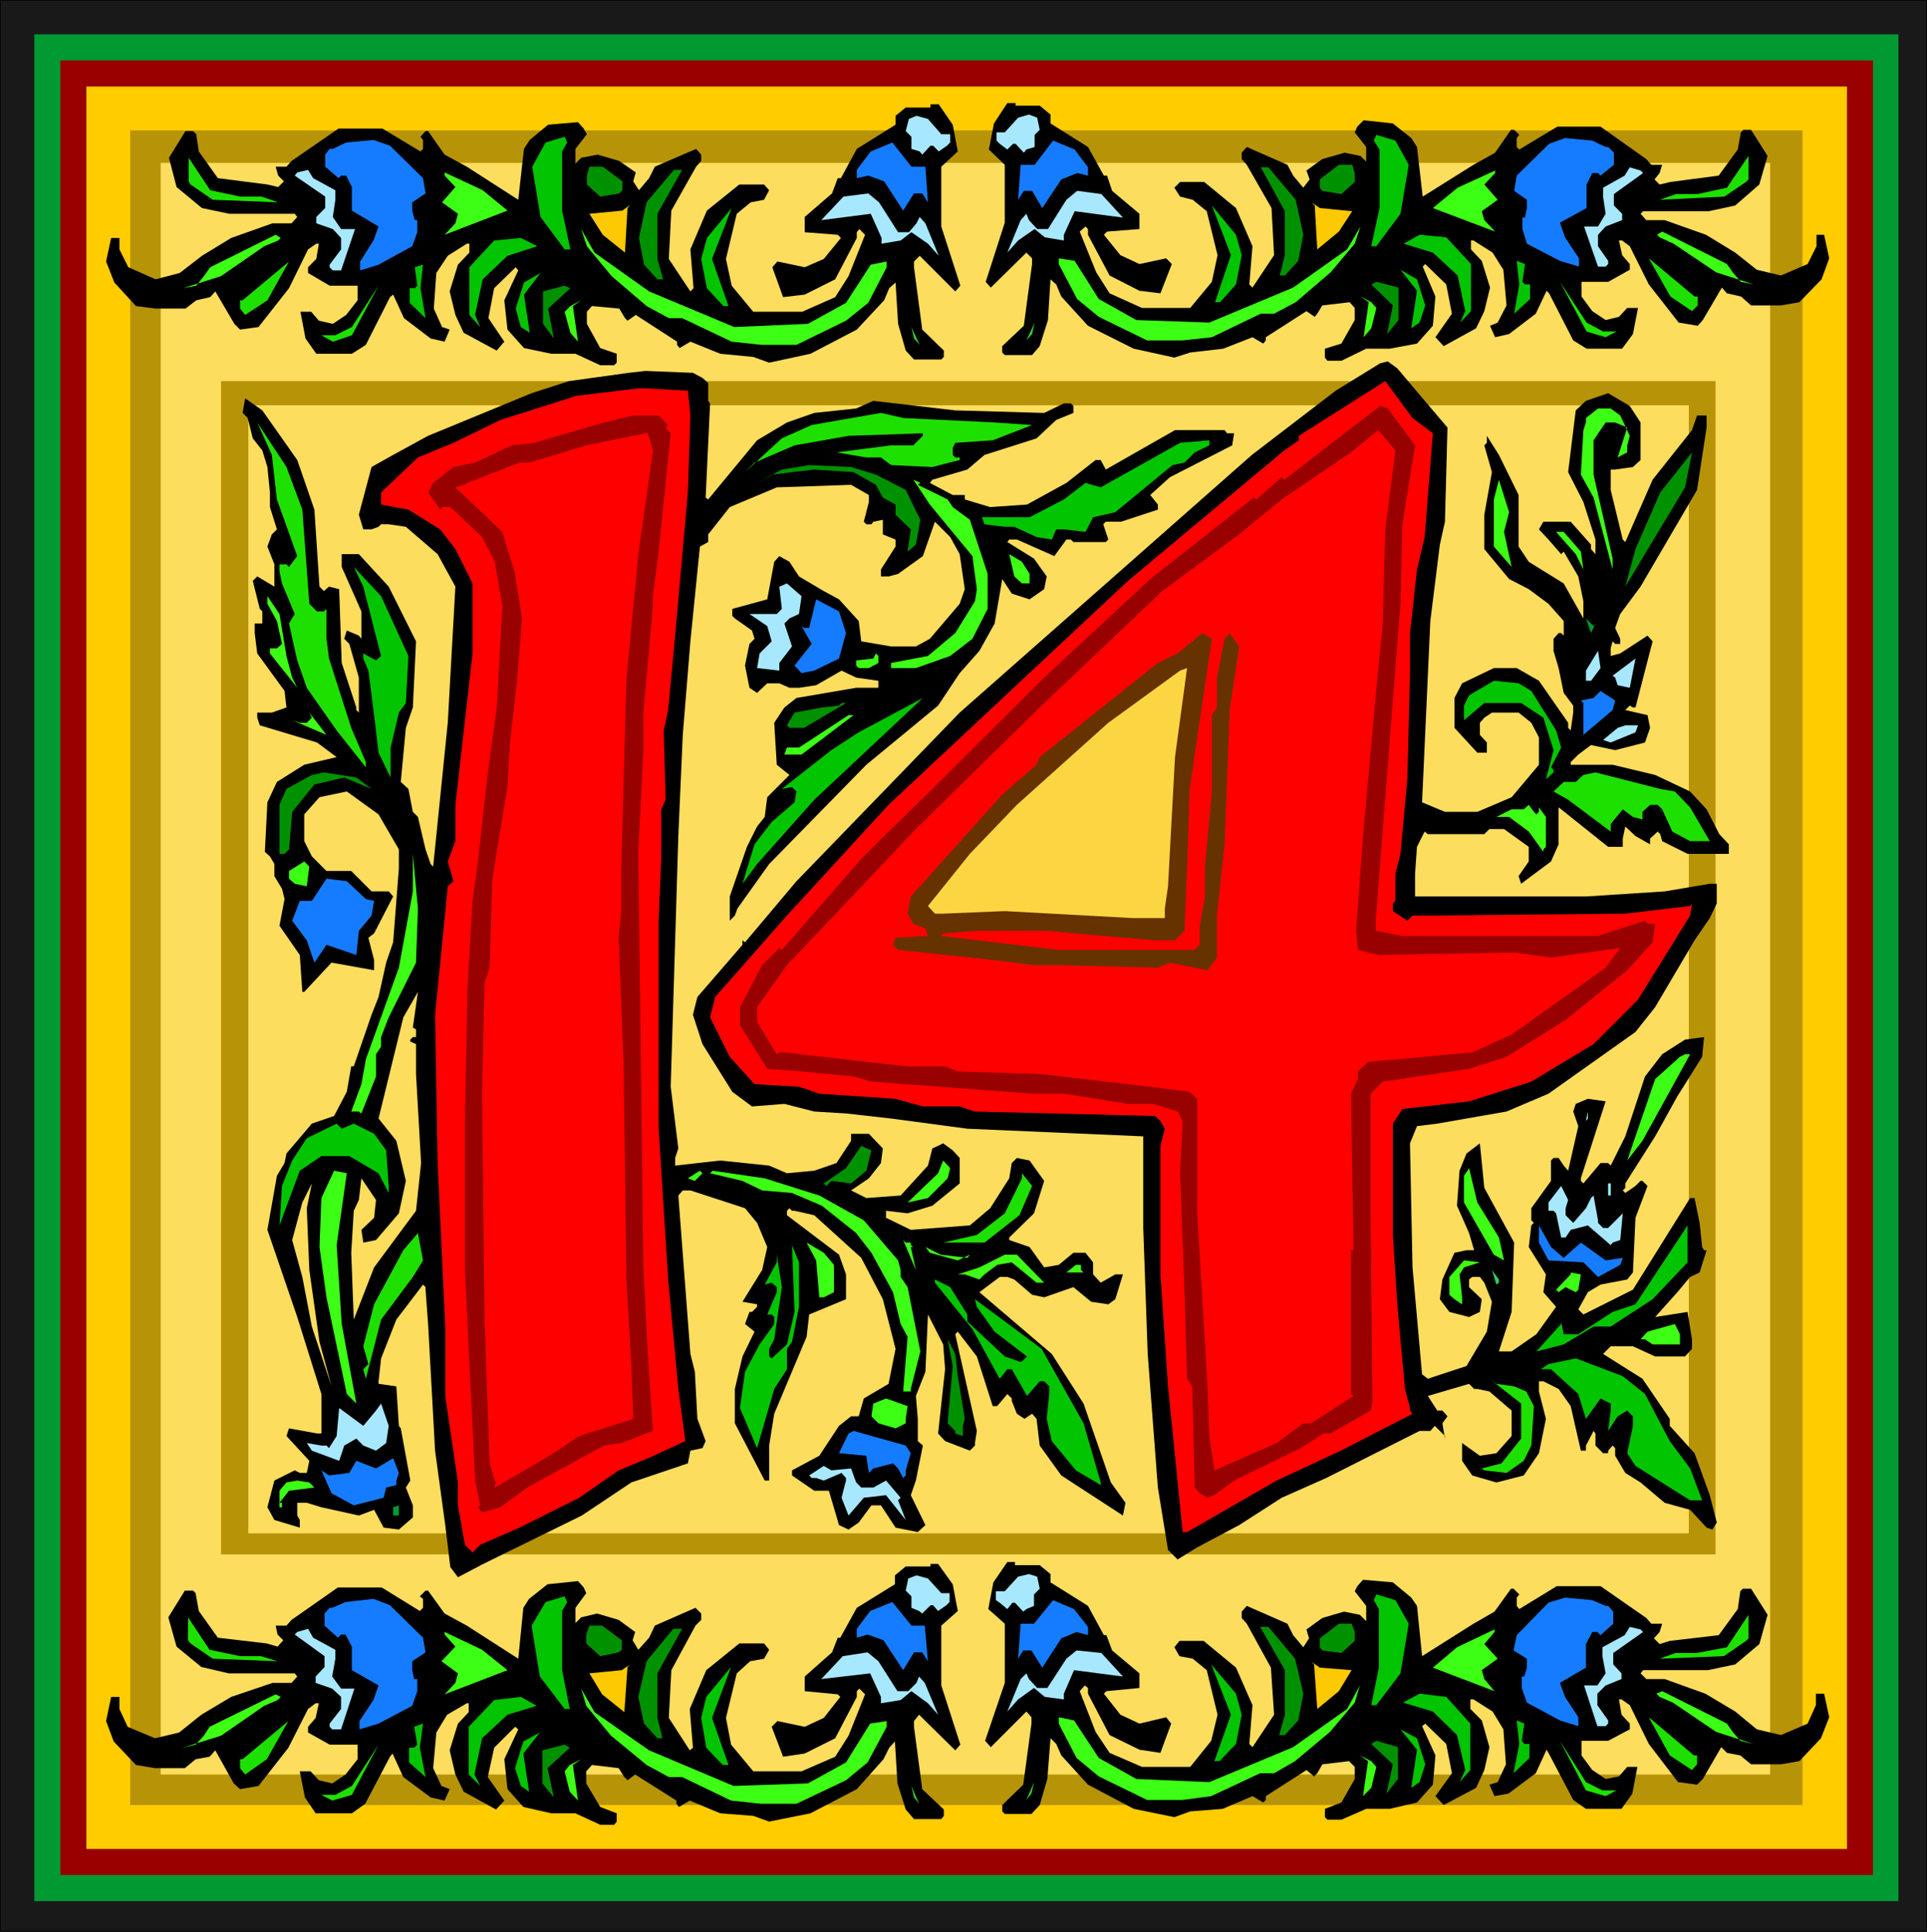
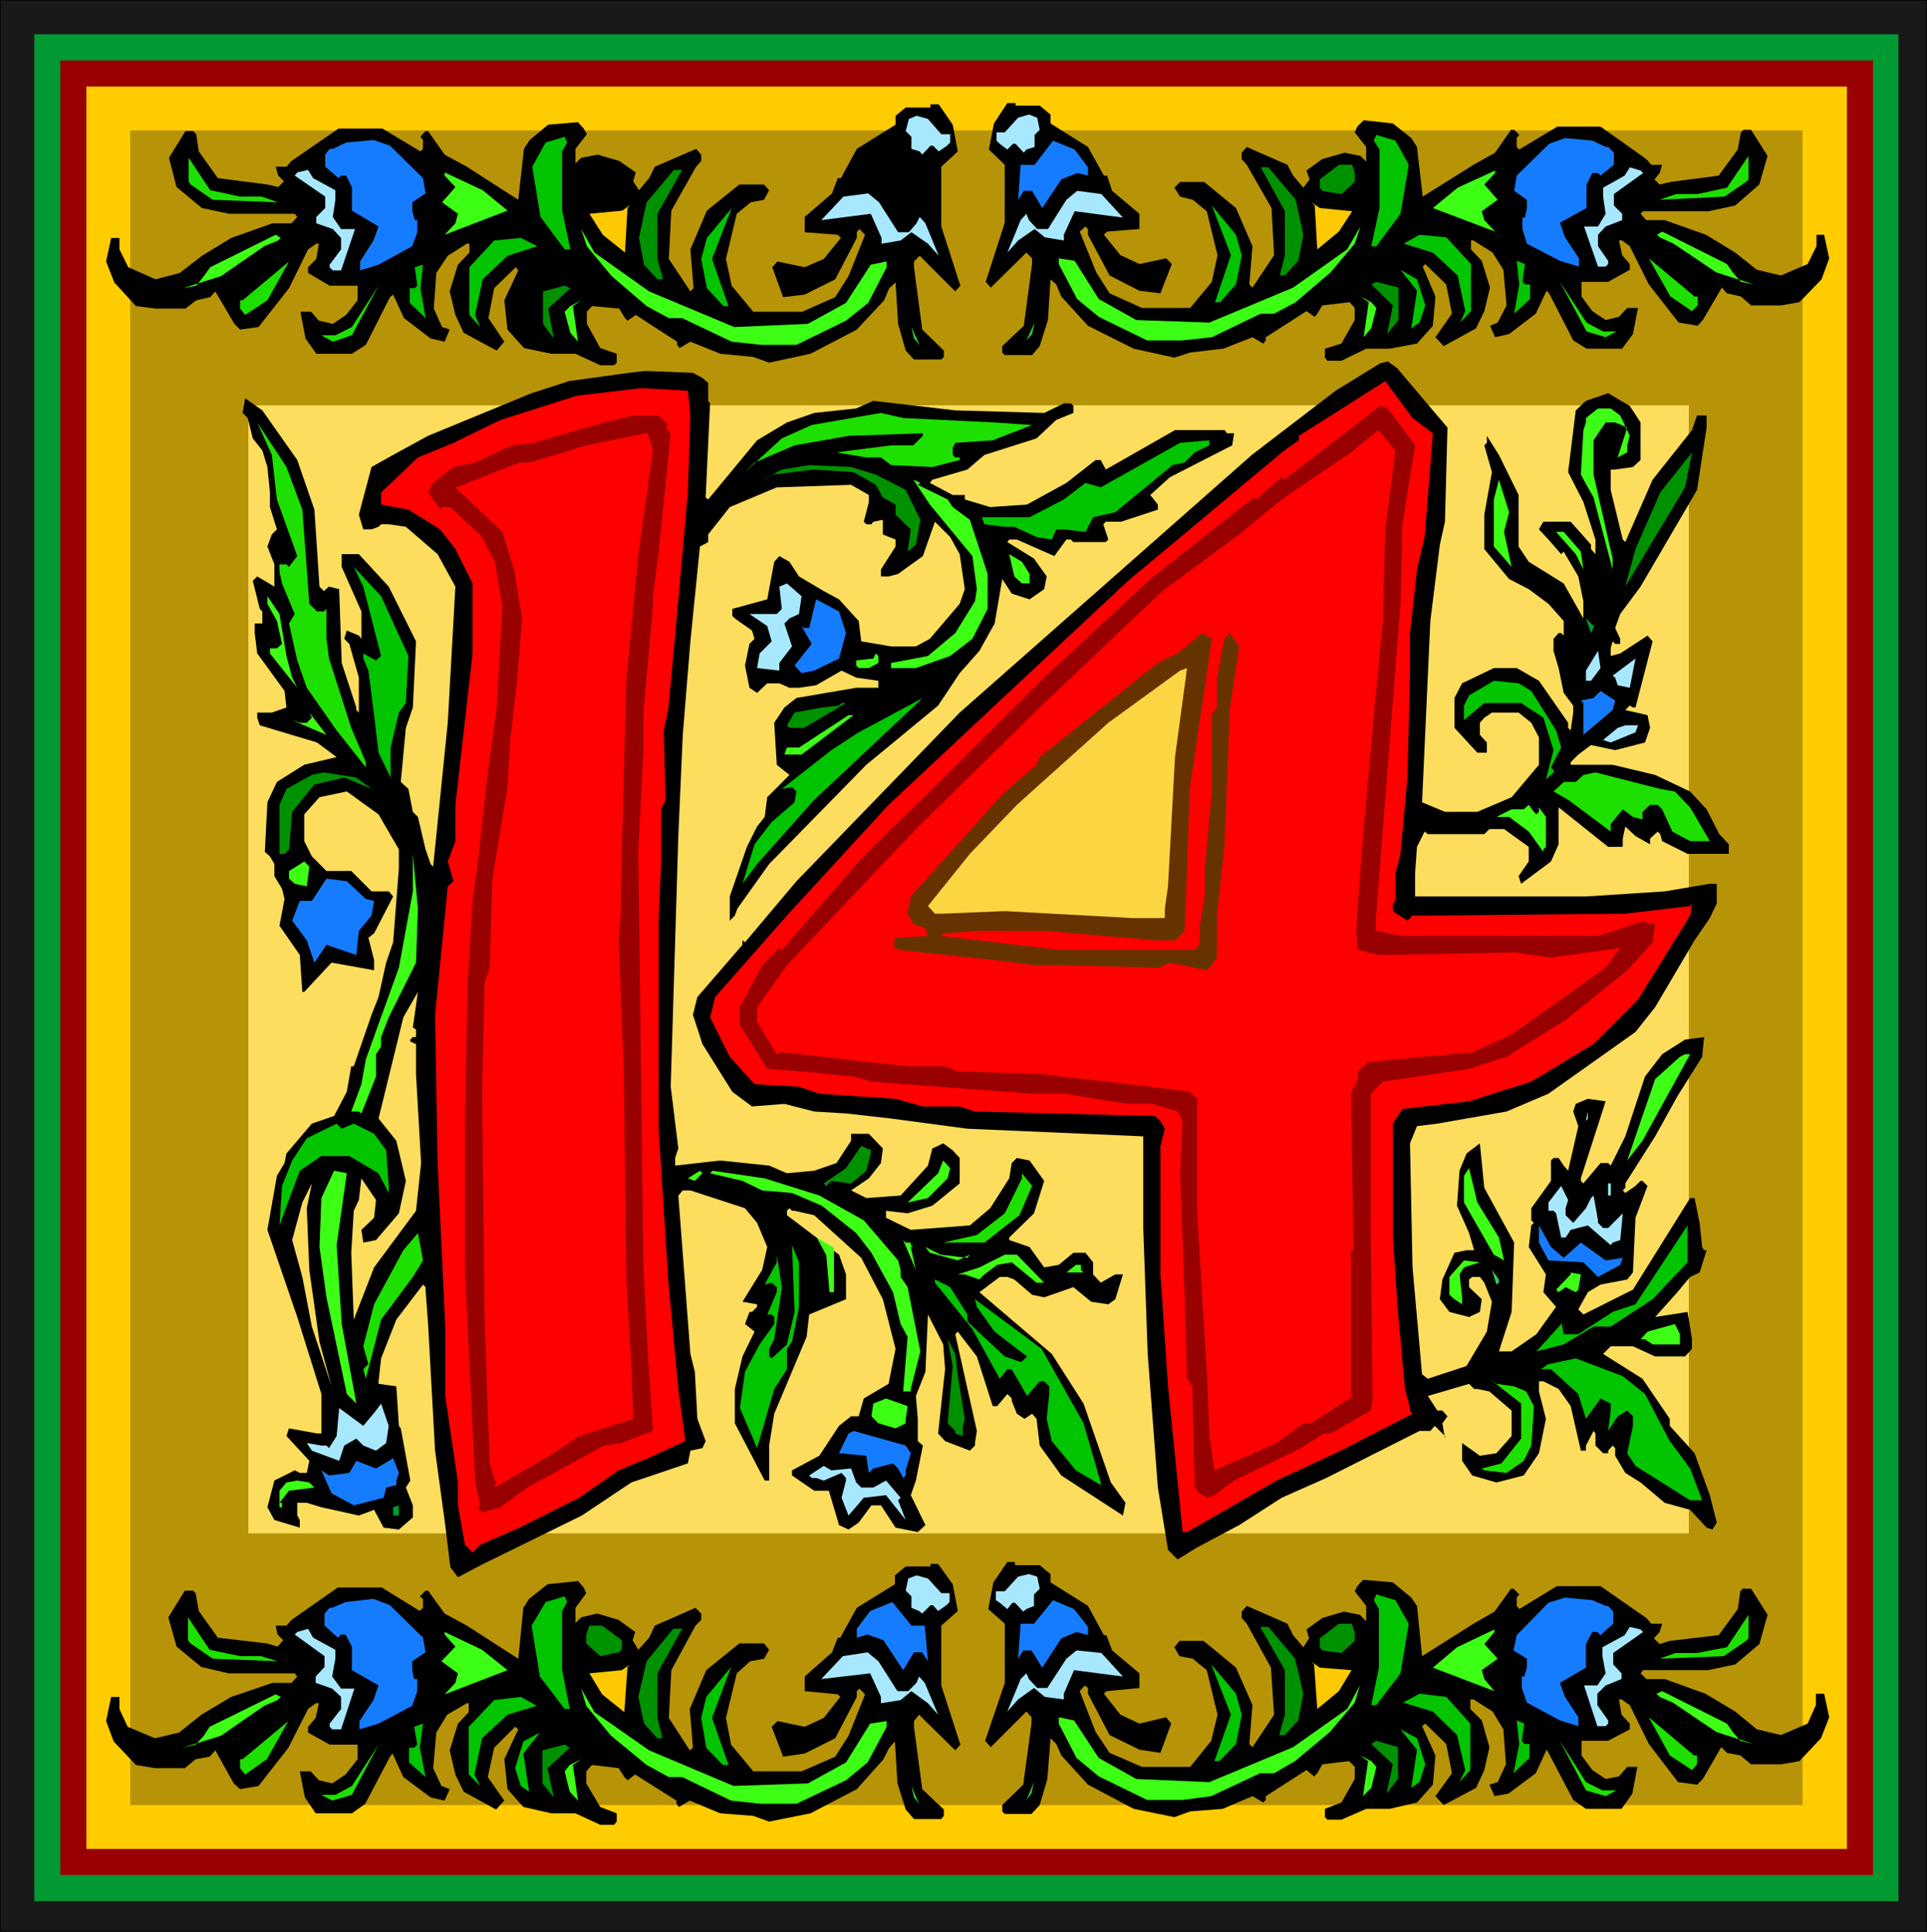
<svg xmlns="http://www.w3.org/2000/svg" xmlns:ns1="http://sodipodi.sourceforge.net/DTD/sodipodi-0.dtd" xmlns:ns2="http://www.inkscape.org/namespaces/inkscape" version="1.0" width="129.595mm" height="129.935mm" id="svg196" ns1:docname="Decorative 14.wmf">
  <rect width="100%" height="100%" fill="#333333" stroke="none" />
  <ns1:namedview id="namedview196" pagecolor="#ffffff" bordercolor="#000000" borderopacity="0.25" ns2:showpageshadow="2" ns2:pageopacity="0.0" ns2:pagecheckerboard="0" ns2:deskcolor="#d1d1d1" ns2:document-units="mm" />
  <defs id="defs1">
    <pattern id="WMFhbasepattern" patternUnits="userSpaceOnUse" width="6" height="6" x="0" y="0" />
  </defs>
  <path style="fill:#191919;fill-opacity:1;fill-rule:evenodd;stroke:none" d="M 0,0 H 489.81 V 491.092 H 0 Z" id="path1" />
  <path style="fill:#000000;fill-opacity:1;fill-rule:evenodd;stroke:none" d="M 0.161,0 0,0.162 H 489.81 L 489.648,0 v 491.092 l 0.161,-0.162 H 0 l 0.161,0.162 V 0 H 0 V 491.092 H 489.81 V 0 H 0 Z" id="path2" />
  <path style="fill:#009932;fill-opacity:1;fill-rule:evenodd;stroke:none" d="M 8.718,8.735 H 482.545 V 483.328 H 8.718 Z" id="path3" />
  <path style="fill:#990000;fill-opacity:1;fill-rule:evenodd;stroke:none" d="M 15.337,15.367 H 476.087 V 476.696 H 15.337 Z" id="path4" />
  <path style="fill:#ffcc00;fill-opacity:1;fill-rule:evenodd;stroke:none" d="M 21.956,21.999 H 469.468 V 470.064 H 21.956 Z" id="path5" />
  <path style="fill:#191919;fill-opacity:1;fill-rule:evenodd;stroke:none" d="M 0,0 H 489.81 V 491.092 H 0 Z" id="path6" />
  <path style="fill:#000000;fill-opacity:1;fill-rule:evenodd;stroke:none" d="M 0.161,0 0,0.162 H 489.81 L 489.648,0 v 491.092 l 0.161,-0.162 H 0 l 0.161,0.162 V 0 H 0 V 491.092 H 489.81 V 0 H 0 Z" id="path7" />
  <path style="fill:#009932;fill-opacity:1;fill-rule:evenodd;stroke:none" d="M 8.718,8.735 H 482.545 V 483.328 H 8.718 Z" id="path8" />
  <path style="fill:#990000;fill-opacity:1;fill-rule:evenodd;stroke:none" d="M 15.337,15.367 H 476.087 V 476.696 H 15.337 Z" id="path9" />
  <path style="fill:#ffcc00;fill-opacity:1;fill-rule:evenodd;stroke:none" d="M 21.956,21.999 H 469.468 V 470.064 H 21.956 Z" id="path10" />
  <path style="fill:#b79307;fill-opacity:1;fill-rule:evenodd;stroke:none" d="M 33.095,33.16 H 458.167 V 458.903 H 33.095 Z" id="path11" />
-   <path style="fill:#fcdd5e;fill-opacity:1;fill-rule:evenodd;stroke:none" d="M 40.844,41.41 H 449.934 V 451.139 H 40.844 Z" id="path12" />
  <path style="fill:#b79307;fill-opacity:1;fill-rule:evenodd;stroke:none" d="M 56.181,96.892 H 436.05 V 395.171 H 56.181 Z" id="path13" />
  <path style="fill:#fcdd5e;fill-opacity:1;fill-rule:evenodd;stroke:none" d="M 63.123,103.039 H 429.27 V 389.833 H 63.123 Z" id="path14" />
  <path style="fill:#000000;fill-opacity:1;fill-rule:evenodd;stroke:none" d="m 364.209,104.333 3.713,4.367 -0.646,23.94 -1.292,5.823 -2.422,19.411 -2.099,46.101 5.812,2.426 H 375.51 l 8.718,-3.72 6.942,-8.25 v -6.956 l -1.937,-3.72 -3.229,-2.588 h -6.78 l -1.937,1.294 -1.13,1.294 v 3.073 l 1.776,1.941 v 2.588 H 375.51 l -5.812,-6.309 v -7.603 l 1.937,-3.72 8.072,-3.882 h 5.812 l 5.65,3.235 7.426,10.676 v 1.294 l 0.646,0.647 0.646,-4.529 v -1.779 l -2.422,-3.235 -1.292,-6.309 -1.292,-4.367 v -3.073 l 1.292,-1.456 h 0.646 l 0.646,0.647 v -3.72 l -3.875,-4.367 -5.005,-3.72 -5.005,-2.588 -6.296,-7.603 v -8.735 l 1.937,-10.838 -1.937,-6.794 0.646,-0.647 v -1.779 l 3.067,4.853 5.005,10.191 v 13.102 l 2.583,3.882 8.879,5.5 5.005,8.897 v -4.367 l -1.292,-6.309 -3.713,-6.309 -0.646,0.647 -3.229,-3.72 -2.422,-2.588 1.13,-1.941 h 6.942 l 5.166,5.823 v 1.132 l 1.13,1.294 v -3.72 l -3.067,-9.544 -3.875,-7.603 1.937,-15.69 2.583,-2.426 5.65,-1.941 5.489,3.235 2.744,4.206 v 9.544 l -1.937,1.779 -4.52,0.647 h -1.13 v 5.176 l 3.067,12.617 0.646,0.647 6.942,-15.852 10.009,-12.617 1.292,-3.72 h 2.422 v 3.073 l -2.422,15.852 -14.368,24.587 -5.166,6.956 -1.292,3.559 1.292,2.75 v 1.294 h -1.292 l -0.646,-0.647 -0.484,1.779 v 1.941 l 2.422,-0.647 6.942,-4.529 1.292,1.456 -4.359,16.823 h -0.646 l -0.807,-0.485 -1.13,1.132 5.65,1.294 0.646,3.235 -1.292,3.72 -7.588,1.941 -6.135,-1.294 -3.229,2.426 -1.937,1.941 v 0.647 h 10.655 l 10.816,2.588 8.879,4.206 4.197,4.529 3.229,6.309 2.422,2.588 v 2.426 h -10.494 l -6.458,-3.235 -0.484,-1.779 -0.646,-0.647 -1.937,1.779 v 1.456 l -3.713,-2.103 -2.583,-2.426 -0.646,3.073 v 2.103 h -3.713 l -11.947,-9.544 -0.646,-0.485 v 9.382 l -1.937,4.367 -7.588,5.661 -0.646,-1.941 2.583,-3.72 v -3.72 l -6.296,-4.529 h -3.713 l -1.292,1.294 h -14.368 l -0.807,-0.647 -1.937,3.882 -0.484,6.794 v 5.823 h 43.427 l 20.019,-1.294 11.462,-1.941 h 1.776 v 5.014 l -1.776,3.72 -3.875,5.661 -10.009,16.984 -5.005,6.309 -22.117,15.69 -10.655,4.529 -17.597,3.073 -5.166,0.647 -1.776,4.367 0.646,31.543 2.422,27.175 1.453,1.132 9.848,-3.235 5.166,-8.735 1.292,-7.603 -1.937,-4.853 -1.13,-1.456 h -1.937 l -0.807,0.647 v 1.941 l 3.229,3.073 -0.484,3.235 -2.744,1.294 -5.005,-1.294 -2.422,-3.235 0.646,-5.014 3.067,-6.794 3.067,-0.647 h 1.937 l -1.292,-4.367 -3.067,-6.956 0.646,-8.897 1.776,-4.367 3.39,-2.588 1.13,11.323 7.588,13.911 -0.646,17.631 -3.229,10.029 h 3.229 l 6.296,-4.367 5.005,-6.956 -3.229,-3.72 0.646,-4.529 -4.359,-6.956 0.646,-5.5 0.646,-0.647 -0.646,-0.647 v -3.073 l 5.005,-6.956 v -5.176 l 0.646,-0.647 h 1.292 l 1.292,1.941 1.13,1.294 2.583,-11.323 -1.292,-3.72 0.646,-1.941 3.067,-1.294 4.52,0.647 -6.296,19.573 v 0.647 l 0.646,0.647 4.359,-5.176 h 1.937 l 0.646,0.647 3.713,-7.441 5.005,-15.205 4.359,-5.661 5.812,-3.72 4.843,-0.647 -0.484,5.014 -6.296,10.029 -5.65,10.191 -7.588,11.97 v 1.132 l -0.646,0.647 0.646,0.647 2.583,-1.779 1.292,-1.294 h 0.484 l 1.292,1.294 -3.067,8.088 -0.646,13.911 -1.453,1.779 -6.78,1.294 -3.229,1.941 -2.422,4.367 1.292,1.294 12.592,-6.309 14.53,-23.293 h 1.13 l 1.292,6.309 0.646,6.147 0.484,0.809 h 0.646 l -1.776,5.661 -2.422,1.132 -3.229,3.882 -5.65,6.309 8.233,-1.294 1.13,6.956 v 2.426 l -1.776,1.941 h -7.588 l -5.65,-2.588 h -5.65 l -1.937,1.941 10.009,6.309 6.942,10.191 v 1.779 l 6.296,6.956 3.875,10.676 1.776,6.956 -1.13,1.779 -1.453,-0.485 -4.197,-4.529 -6.458,-1.779 -6.135,-5.176 -3.875,-2.426 -2.583,-4.367 v -1.941 l -0.646,-0.647 -1.13,1.294 v 0.647 h -1.292 l -1.937,-1.941 v -3.073 l -0.484,-0.647 -1.937,3.72 v 1.294 h -1.292 l -2.583,-11.323 -3.067,-4.367 -3.875,-1.941 h -1.13 v 2.588 l 1.776,6.956 -1.776,8.735 -3.875,5.661 -6.942,1.779 -6.135,-1.779 -2.583,-3.72 v -4.529 l 4.52,3.235 4.197,-0.647 3.875,-4.367 v -6.47 l -5.65,-4.853 -3.067,-0.647 h -0.807 l -1.292,-1.294 -10.494,3.073 2.422,3.72 h 1.292 l 1.292,1.456 -1.292,1.779 0.646,3.882 v -0.647 l -2.583,-2.588 -1.13,1.294 h -2.744 l -23.732,11.97 -11.301,5.014 -10.816,6.956 -10.655,5.661 -5.005,3.073 -2.422,-2.426 -2.583,-15.852 -2.583,-33.969 -1.13,-32.028 v -23.293 l -44.719,-1.941 -19.373,-2.588 -11.462,-1.294 -8.072,-0.485 -7.588,-1.941 -8.233,0.647 -5.005,-3.72 -7.588,-12.132 -2.422,-7.441 1.13,-4.529 11.462,-13.264 v -1.132 l 0.646,0.485 13.077,-15.529 41.49,-42.865 74.263,-65.511 21.31,-16.337 11.301,-6.956 1.937,-0.485 2.422,1.779 z" id="path15" />
  <path style="fill:#000000;fill-opacity:1;fill-rule:evenodd;stroke:none" d="m 178.553,96.083 1.453,1.294 v 4.529 l 0.484,0.647 -1.13,23.94 0.646,0.485 12.431,-15.043 7.588,-4.529 6.942,-2.426 10.655,-1.132 4.359,-1.941 20.826,2.426 22.602,0.647 5.005,-2.426 h 1.776 l 0.646,0.647 v 1.779 l -4.359,1.779 -5.005,4.691 -13.238,4.206 -4.359,3.72 -8.879,2.588 -0.646,0.809 5.812,3.073 h 3.067 v 1.132 l 6.458,1.941 9.364,-0.647 10.009,-5.5 7.426,-5.823 h 1.292 l 1.292,2.426 17.597,-10.029 h 12.592 l 0.646,0.809 h 1.776 l -0.484,3.073 -15.821,8.088 -5.005,4.529 1.937,2.426 v 1.294 l -9.364,3.073 h -3.875 l -0.646,0.647 1.292,3.882 -0.646,0.647 H 272.834 l -0.646,-0.647 h -1.13 l -3.067,4.206 -9.525,-4.206 h -1.937 l -0.484,0.647 6.78,4.206 3.229,4.529 -0.646,3.235 -3.713,2.588 -4.52,-1.456 -2.422,-3.72 -1.937,11.323 -3.875,6.956 -5.005,5.661 -5.489,8.25 -18.243,15.043 -24.7,25.234 -8.072,11.323 -0.646,1.779 -1.292,1.294 v -6.147 l 4.359,-12.617 2.583,-5.176 1.937,-2.426 0.646,-5.014 5.65,-5.661 -3.229,-2.588 -0.646,-10.676 2.583,-3.882 3.067,-2.426 15.175,-2.588 h 5.65 v -1.779 l -5.65,-0.809 -3.713,-1.779 -6.458,3.72 -4.359,0.647 h -2.422 l -2.583,-1.132 h -3.067 l -2.583,2.426 -1.937,-1.294 -1.13,-5.661 1.13,-5.5 1.292,-1.294 -0.646,-2.103 -4.359,-3.073 -0.646,-0.647 v -1.779 l 8.879,-2.426 1.776,-9.544 1.292,-1.456 2.583,1.456 2.422,3.72 6.296,3.72 3.875,2.103 5.005,5.5 0.646,5.176 7.588,1.294 h 6.296 l 3.552,-1.941 7.588,-8.897 1.292,-3.72 -1.292,-8.897 -2.422,-4.367 -3.875,-3.882 -3.067,8.735 -6.296,4.529 -2.422,0.647 h -1.937 v -1.779 l 3.713,-5.823 v -1.779 l -3.229,-1.294 v -3.72 l -2.422,0.485 -0.484,0.647 h -1.292 l -0.646,-0.647 1.292,-5.014 v -1.779 l -4.52,-2.588 -18.889,0.647 -11.947,5.014 -5.489,6.956 v 1.941 l -2.099,1.132 -2.422,24.102 -1.937,23.778 -1.13,25.719 -1.937,63.732 1.937,15.69 -0.807,2.426 v 1.941 l 11.462,-1.294 12.431,1.294 4.52,1.941 6.942,-0.647 5.65,-1.941 3.713,-5.661 v -1.779 h 4.52 l 3.552,3.72 -0.484,3.72 -3.067,3.882 -4.52,3.073 3.875,1.941 8.718,-0.647 6.942,-7.603 1.13,-4.367 2.744,-1.294 2.422,1.779 1.776,1.941 v 6.47 l -6.942,5.661 -6.296,1.941 -5.489,-0.647 v 1.779 l 6.296,3.073 15.014,-1.132 5.166,-4.367 4.843,-7.603 0.646,-3.882 1.292,-1.294 3.229,0.647 3.713,5.176 -2.583,8.25 -6.296,6.147 v 0.647 l 5.166,1.779 3.713,5.176 3.713,-0.647 3.713,-3.073 h 3.067 l 1.937,2.426 v 3.073 l 1.937,2.103 3.713,-2.103 h 1.937 l -1.937,6.309 -1.776,1.294 -4.359,-0.647 -4.52,-3.72 -7.426,2.588 -3.067,-0.647 -4.52,-3.882 -1.776,-0.647 h -1.937 l -5.166,3.882 18.404,15.69 8.072,12.617 6.942,20.058 3.713,5.176 -0.646,3.235 -15.66,-10.191 -5.489,-7.603 -0.807,-6.794 -1.13,-1.294 -1.937,1.294 -1.937,-1.294 -1.292,-3.235 v -0.647 l -1.13,-1.132 -2.583,3.073 h -1.13 l -4.036,-12.617 -4.843,-6.309 -0.646,0.647 5.489,24.587 -0.484,3.073 v 0.647 l -1.292,1.294 -6.296,-2.426 -1.776,-1.941 1.776,-16.337 -0.484,-6.309 -3.875,-7.603 -0.646,14.558 -2.422,6.147 0.484,5.823 v 5.661 l 1.292,1.132 -1.776,8.897 -1.292,3.72 3.713,7.603 -1.937,1.779 -5.65,-1.132 -3.713,-5.661 h -2.422 l -3.229,4.367 -2.583,1.779 -2.422,-1.132 -2.583,-8.735 h -3.713 l -5.65,-3.882 v -1.294 l 6.942,-3.72 5.005,-7.603 3.067,-2.426 h 1.937 l 1.292,-4.529 6.296,-3.72 1.776,-8.897 -3.229,-12.617 -5.489,-10.514 -11.947,-10.838 -5.005,-1.132 h -0.646 l -0.646,-0.647 -0.646,0.647 v 1.132 l 13.238,10.029 1.776,5.014 v 6.309 l -9.364,3.882 -0.646,5.661 -8.233,19.573 -1.292,8.088 v 8.897 h -1.13 l -7.588,-14.558 v -8.735 l 1.937,-8.25 3.067,-6.309 -2.422,-1.941 1.13,-3.073 h 0.646 l 1.292,-1.294 v -0.647 l -3.713,-0.647 5.005,-8.088 1.292,-5.823 -2.583,-6.147 -3.067,-3.72 -13.884,-4.529 h -1.937 l -1.13,1.294 3.067,40.277 1.13,4.529 0.646,11.97 2.099,5.661 -0.807,1.779 -3.067,0.647 -0.646,3.235 -14.368,4.853 -12.592,8.411 -25.346,12.455 -6.135,3.235 -1.937,-2.588 -1.292,-10.676 -2.583,-18.925 -0.484,-8.735 -1.292,-23.455 -0.646,-8.735 v -0.647 l -0.646,-0.647 -6.78,8.897 -3.875,9.867 -0.646,5.823 v 0.647 l 4.52,0.647 0.646,10.029 0.484,0.647 2.422,13.264 -1.13,1.779 1.776,4.529 v 3.073 l -3.552,3.073 -3.875,-0.485 -2.422,-4.529 -3.875,1.456 -9.525,-2.103 -3.713,-1.132 h -2.422 v 3.235 l 0.646,1.132 v 1.941 l -6.458,-1.941 -1.776,-3.235 1.776,-6.794 5.166,-2.588 1.292,0.647 h 1.776 l 0.646,-3.073 -5.812,-6.309 0.646,-1.941 7.103,1.294 h 1.13 v -10.029 l -6.135,-19.573 -7.588,-22.161 2.422,-13.749 1.937,-3.235 0.484,-2.426 6.458,-7.603 5.65,-1.941 3.229,-6.147 1.13,-6.47 h 0.646 l 4.52,-13.102 1.776,-4.529 1.937,-8.735 1.776,-5.176 1.453,-18.764 v -4.853 l -5.166,-8.897 -8.072,-5.823 -6.942,1.456 -3.875,4.367 v 6.794 l 1.937,3.882 3.713,3.72 h 6.296 l 5.166,5.176 h 4.359 l 1.13,1.294 -4.843,9.382 -1.453,1.132 1.453,5.661 v 2.588 l -10.816,-1.941 -6.942,7.441 h -0.484 l -0.646,-9.382 -5.166,-7.441 1.292,-6.794 -0.646,-2.588 -1.937,-3.235 v -3.073 l -1.13,-1.941 -1.292,-1.132 0.646,-12.617 2.422,-5.176 6.942,-4.367 8.233,-1.941 -5.005,-3.72 -14.53,-4.367 -0.646,-1.941 v -1.294 h 3.713 l 3.713,-1.294 -0.484,-4.206 -6.942,-9.544 -0.646,-5.176 v -2.426 h 1.937 v -3.073 l -0.646,-0.647 -1.776,-7.117 1.13,-1.132 4.359,2.588 v -5.661 l -1.776,-4.529 1.13,-3.073 1.292,-1.294 -1.776,-5.661 v -3.72 l -0.646,-6.47 -1.292,-4.206 -2.422,-3.073 -1.292,-5.176 -1.292,-1.294 0.646,-3.72 4.359,3.073 8.879,12.617 4.359,12.617 1.292,19.573 1.13,1.132 1.292,-1.132 2.583,0.647 0.646,18.764 3.713,11.323 v 0.647 l 0.646,0.647 v -8.897 l -2.422,-8.573 -1.292,-1.294 0.646,-2.103 3.067,1.294 0.646,0.809 v -6.956 l -5.005,-11.323 v -3.235 h 4.359 l 7.588,8.25 6.942,13.911 -0.807,16.823 -1.776,5.176 -1.292,13.749 1.937,1.779 1.13,5.823 1.292,1.294 1.937,8.25 1.292,3.72 0.646,0.647 3.713,-36.557 1.937,-34.616 -4.52,-8.25 -8.072,-6.956 -4.359,-0.647 h -1.937 l -0.646,0.647 -1.776,0.647 h -2.099 l -1.13,-3.72 3.229,-12.132 5.489,-3.073 8.879,-4.853 26.315,-10.838 9.525,-3.073 15.175,-2.103 4.197,-0.485 12.108,0.485 z" id="path16" />
  <path style="fill:#ff0000;fill-opacity:1;fill-rule:evenodd;stroke:none" d="m 364.209,110.156 -2.099,26.366 -1.937,8.25 -1.776,16.176 v 9.544 l -0.646,27.175 -1.776,19.411 -1.292,5.014 v 6.956 l -0.646,0.647 v 1.941 l 3.713,2.426 1.292,-1.294 h 4.52 l 49.562,-0.485 16.467,-1.941 0.484,-0.647 -0.484,3.073 -13.238,21.352 -11.301,11.323 -15.821,9.544 -15.821,5.014 -16.951,1.941 -2.422,3.72 v 28.307 l 1.13,17.631 1.937,21.514 1.292,4.853 v 0.647 l 0.646,0.809 -18.243,9.382 -16.305,7.603 -22.763,13.102 h -1.13 l -3.713,-37.042 -1.937,-28.469 v -32.675 l 1.13,-4.367 -1.13,-1.941 -1.292,-1.294 -45.849,-1.132 -3.875,-1.294 h -9.364 l -6.942,-1.941 -19.373,-1.294 -5.166,-1.779 -11.301,-0.647 -6.296,-6.956 -5.005,-10.029 1.292,-5.176 18.243,-20.705 25.83,-28.146 60.863,-56.938 39.714,-33.16 3.713,-2.588 v -1.132 l 21.956,-13.911 6.942,9.382 z" id="path17" />
  <path style="fill:#ff0000;fill-opacity:1;fill-rule:evenodd;stroke:none" d="m 175.486,105.627 -0.646,19.573 -3.229,36.395 -1.776,18.925 -1.13,5.176 0.484,17.631 -1.13,2.426 v 12.617 l -0.646,15.69 v 52.894 l 2.422,38.336 2.583,27.822 1.776,13.264 -9.525,4.367 -7.426,3.073 -10.009,6.956 -15.175,7.603 -10.009,4.367 -1.937,1.941 -1.937,-1.941 -1.776,-10.029 v -5.823 l -3.229,-21.999 V 337.262 l -1.937,-41.571 -0.646,-37.689 3.229,-32.675 1.453,-1.294 -1.453,-5.014 1.937,-5.176 v -9.22 l 4.359,-38.498 v -17.793 l -4.359,-8.735 -3.875,-5.014 -8.072,-5.014 -6.942,-1.294 v -3.073 l 9.364,-8.897 9.041,-3.72 11.947,-5.823 19.373,-6.147 16.305,-1.941 11.947,0.647 z" id="path18" />
  <path style="fill:#990000;fill-opacity:1;fill-rule:evenodd;stroke:none" d="m 359.689,113.229 -3.229,20.058 -0.484,20.22 -6.296,80.555 v 2.588 l 6.78,1.294 h 49.724 l 11.947,-3.882 0.646,0.809 h 1.937 l -0.646,4.691 -6.458,7.117 -15.66,12.617 -15.014,9.382 -9.525,3.073 -21.956,3.235 -3.067,3.073 v 30.895 l 0.484,47.233 -0.484,2.426 -10.171,5.823 h -1.776 l -5.812,3.72 -16.951,8.25 -5.005,3.72 -1.776,0.647 -1.937,-1.132 -1.292,-1.456 -0.646,-25.719 -1.292,-1.941 -0.646,-21.352 -1.13,-30.895 0.646,-13.264 -1.292,-2.426 -6.296,-1.941 h -6.296 l -16.305,-2.588 h -8.072 l -15.175,-1.132 -25.669,-1.941 -4.52,-1.294 -13.238,-1.294 -8.718,-0.647 -6.942,-11.161 v -4.529 l 5.65,-10.676 4.359,-4.367 0.646,0.485 20.18,-23.131 6.296,-6.308 11.139,-10.838 29.059,-28.954 26.961,-25.072 26.315,-20.705 0.646,0.485 6.458,-5.661 0.646,0.647 24.377,-18.764 1.937,0.647 z" id="path19" />
  <path style="fill:#3dff16;fill-opacity:1;fill-rule:evenodd;stroke:none" d="m 411.834,105.627 2.422,5.176 -0.646,2.426 v 1.779 l -2.422,1.294 2.422,-7.603 -3.067,-1.294 h -2.422 l -3.067,4.529 v 8.735 l 4.843,21.352 v 2.75 l -4.843,-18.278 -3.229,-5.823 0.646,-11.323 0.646,-1.941 v -1.132 l 3.067,-2.426 h 3.229 z" id="path20" />
  <path style="fill:#1ee000;fill-opacity:1;fill-rule:evenodd;stroke:none" d="m 252.815,107.406 9.525,0.647 -10.009,3.882 -9.525,0.647 -0.646,1.294 v 1.779 l 0.646,0.647 h 1.13 v 0.647 l -6.942,1.779 -10.494,-0.485 -2.583,-1.941 h -3.713 l -7.588,-1.294 13.884,-1.779 h 5.65 l 2.422,-2.426 v -0.647 l -18.889,0.647 -13.722,2.426 -10.171,4.367 -2.422,2.426 9.364,-8.573 7.588,-3.397 17.597,-3.073 5.65,1.294 z" id="path21" />
  <path style="fill:#990000;fill-opacity:1;fill-rule:evenodd;stroke:none" d="m 169.835,108.053 -0.646,0.647 1.292,1.456 -3.067,30.087 -1.453,11.323 v 2.588 l -2.422,27.013 v 9.544 l -1.292,25.881 1.292,105.627 1.13,21.999 1.292,19.573 -8.072,3.073 -4.359,0.647 -19.534,10.676 -6.78,5.014 -4.682,1.294 -1.13,-1.294 0.646,-0.485 -1.292,-6.309 -2.583,-53.541 v -37.851 l 0.646,-33.969 1.292,-21.999 1.292,-9.382 2.422,-21.999 2.422,-17.793 1.453,-25.719 -1.937,-11.323 -3.229,-6.309 -8.072,-7.603 h -1.937 l -0.646,0.647 -3.067,-4.367 1.292,-2.426 5.166,-4.044 5.489,-1.132 9.364,-4.367 5.65,-0.647 17.758,-5.176 7.426,-1.779 h 6.458 z" id="path22" />
  <path style="fill:#1ee000;fill-opacity:1;fill-rule:evenodd;stroke:none" d="m 76.846,129.567 1.776,23.94 1.937,1.941 h 1.776 l 0.646,-0.647 v 7.603 l 0.646,5.014 5.65,17.631 3.713,8.735 v 1.294 l -7.426,-9.382 -7.588,-10.838 -2.422,-6.956 -2.099,-9.382 1.453,-2.426 -3.229,-7.764 -0.646,-3.073 v -1.779 h 1.776 l 0.646,0.647 2.099,-2.75 -5.166,-14.396 -1.292,-11.323 -3.713,-8.25 7.426,11.323 z" id="path23" />
  <path style="fill:#ff0000;fill-opacity:1;fill-rule:evenodd;stroke:none" d="m 352.101,134.581 -0.646,23.94 -1.776,18.278 -3.229,35.748 -1.776,24.102 0.484,4.853 5.166,1.294 34.548,-0.647 9.364,1.294 17.597,-2.426 -3.713,5.014 -23.893,16.984 -10.009,4.529 -26.476,2.426 -2.583,2.426 v 1.941 l -1.776,3.72 0.646,39.792 h -0.646 v 36.557 l 0.646,0.485 -10.816,6.956 h -1.937 l -6.78,5.014 -15.821,6.956 -1.292,-8.735 -0.484,-13.264 -2.583,-43.351 v -29.116 l -1.937,-1.779 -10.009,-1.294 -28.091,-3.235 -20.826,-0.647 -3.229,-1.294 h -9.525 l -10.494,-1.132 -20.826,-2.426 h -1.292 l -0.646,0.485 -5.005,-8.25 v -3.72 l 7.588,-10.676 32.772,-34.616 31.965,-31.381 30.674,-29.116 19.534,-14.396 10.816,-8.897 17.597,-11.97 6.942,-5.661 4.359,5.176 z" id="path24" />
  <path style="fill:#ff0000;fill-opacity:1;fill-rule:evenodd;stroke:none" d="m 165.961,114.524 -3.713,26.366 -3.067,32.19 -1.292,49.012 v 9.544 l -0.646,6.794 1.292,33.322 0.646,52.894 1.292,22.646 0.484,13.426 -13.722,4.367 -7.588,5.014 -13.884,8.088 v -0.647 l 0.484,-0.647 -0.484,-0.485 -1.292,-4.367 -1.292,-36.072 -0.646,-57.909 0.646,-28.307 1.292,-3.72 0.646,-21.999 0.646,-4.367 3.229,-19.573 0.646,-11.323 1.776,-15.69 1.292,-15.852 -1.937,-11.97 -3.067,-10.029 -11.947,-11.323 1.937,-0.647 h 0.484 l 0.646,-0.485 13.238,-5.176 h 2.583 l 14.368,-4.367 15.014,-3.073 h 0.646 z" id="path25" />
  <path style="fill:#02c400;fill-opacity:1;fill-rule:evenodd;stroke:none" d="m 303.669,115.009 -2.583,2.588 -3.067,0.647 -14.53,11.97 -5.65,1.294 -1.937,3.72 -5.489,-0.647 h -1.937 l -1.13,2.588 -3.875,-0.647 -5.65,-2.588 h -2.422 l -5.166,-0.647 -0.646,-1.779 h 12.108 l 8.718,-4.529 5.489,-4.206 3.875,1.132 20.18,-11.323 7.426,-0.647 v 1.294 z" id="path26" />
  <path style="fill:#009100;fill-opacity:1;fill-rule:evenodd;stroke:none" d="m 413.126,149.139 2.583,-9.544 6.296,-14.396 8.072,-10.191 -1.776,8.897 z" id="path27" />
  <path style="fill:#009100;fill-opacity:1;fill-rule:evenodd;stroke:none" d="m 222.626,120.67 7.588,3.882 3.713,7.603 -1.13,6.309 -2.099,1.779 0.807,-5.661 -3.875,-3.72 v -2.588 l -3.229,-1.779 -1.776,-3.235 -5.65,-3.235 -10.009,-0.647 -10.816,1.294 -3.713,2.103 6.296,-3.397 6.942,-1.132 10.655,0.485 z" id="path28" />
  <path style="fill:#3dff16;fill-opacity:1;fill-rule:evenodd;stroke:none" d="m 233.281,123.258 7.588,3.72 1.292,1.941 4.359,3.235 4.52,13.749 v 8.897 l -3.875,7.603 -5.65,4.367 -8.718,3.073 h -6.296 v -1.294 l 9.364,-1.779 6.942,-5.823 5.005,-8.088 0.484,-3.073 -1.13,-8.411 -10.816,-13.102 -4.197,-6.309 1.776,0.809 z" id="path29" />
  <path style="fill:#3dff16;fill-opacity:1;fill-rule:evenodd;stroke:none" d="m 382.29,135.228 1.937,8.897 -4.52,-5.176 v -11.97 l 1.292,-5.014 2.583,8.25 z" id="path30" />
  <path style="fill:#3dff16;fill-opacity:1;fill-rule:evenodd;stroke:none" d="m 401.825,140.243 0.646,4.529 -1.937,-3.882 -5.005,-5.661 h 1.937 z" id="path31" />
  <path style="fill:#3dff16;fill-opacity:1;fill-rule:evenodd;stroke:none" d="m 261.695,145.904 v 2.426 h -1.937 l -1.937,-1.779 -1.292,-5.661 3.229,1.941 z" id="path32" />
  <path style="fill:#02c400;fill-opacity:1;fill-rule:evenodd;stroke:none" d="m 103.806,166.771 -0.646,11.97 -1.776,2.426 -2.099,8.897 v 7.603 l -3.067,-6.308 -1.13,-9.544 -1.453,-11.323 -1.292,-3.073 v -1.294 l 3.229,1.779 1.292,-1.132 -4.52,-17.631 -2.422,-5.014 6.942,7.441 z" id="path33" />
  <path style="fill:#a8e8ff;fill-opacity:1;fill-rule:evenodd;stroke:none" d="m 203.092,156.095 -2.422,1.132 -1.292,1.294 1.937,5.823 -3.229,4.206 v 1.941 l -5.65,-0.647 0.646,-3.72 3.067,-3.073 -1.13,-3.882 -4.52,-3.073 h 6.942 l 1.292,-1.294 -0.646,-5.661 1.937,-0.809 3.713,3.235 z" id="path34" />
  <path style="fill:#ffffff;fill-opacity:1;fill-rule:evenodd;stroke:none" d="m 405.054,149.786 1.13,5.014 z" id="path35" />
  <path style="fill:#3dff16;fill-opacity:1;fill-rule:evenodd;stroke:none" d="m 72.81,166.771 1.453,5.5 1.292,2.588 -6.942,-8.735 v -1.294 h 1.776 l 1.292,-1.132 -1.292,-5.823 -2.422,-4.367 v -1.941 l 3.067,4.529 z" id="path36" />
  <path style="fill:#167cff;fill-opacity:1;fill-rule:evenodd;stroke:none" d="m 215.038,160.948 -1.776,6.47 -6.296,3.073 -3.229,0.647 -1.776,-1.941 4.359,-5.5 -2.583,-4.529 0.646,0.485 h 1.292 l 1.776,-7.279 5.812,3.073 z" id="path37" />
  <path style="fill:#009932;fill-opacity:1;fill-rule:evenodd;stroke:none" d="m 405.538,158.521 -1.13,2.426 -1.292,-3.72 1.937,1.941 z" id="path38" />
  <path style="fill:#663200;fill-opacity:1;fill-rule:evenodd;stroke:none" d="m 302.378,200.578 -0.646,20.22 -0.646,15.852 -2.422,2.426 h -5.005 l -27.606,-2.426 h -17.758 l -8.556,0.647 -0.646,0.647 30.028,3.559 h 34.548 l 1.292,-1.294 v -4.853 l 1.292,-7.441 v -7.117 l 1.776,-19.573 V 181.814 l 1.292,-1.941 v -7.603 l 1.937,-9.867 1.292,-1.456 2.422,3.397 -2.422,16.176 -1.292,34.131 -1.937,18.117 v 10.676 l -2.422,3.235 -9.525,-1.941 -3.067,1.294 -24.539,-0.647 h -6.942 l -10.009,-1.294 -24.539,-2.588 -1.292,-1.294 0.646,-1.779 8.233,-0.485 -0.646,-1.941 -3.067,-1.132 -1.453,-2.588 0.807,-4.367 23.247,-25.881 8.718,-7.603 0.807,-1.941 30.028,-23.94 5.005,-2.426 6.296,-5.176 2.422,1.456 z" id="path39" />
  <path style="fill:#a8e8ff;fill-opacity:1;fill-rule:evenodd;stroke:none" d="m 404.408,173.079 h -1.292 v -2.588 l 3.067,-5.014 0.646,4.367 z" id="path40" />
  <path style="fill:#3dff16;fill-opacity:1;fill-rule:evenodd;stroke:none" d="m 223.272,168.55 -2.422,1.294 h -2.583 l -0.646,-0.647 v -1.294 l 4.359,-0.485 0.646,-1.294 0.646,0.647 z" id="path41" />
  <path style="fill:#a8e8ff;fill-opacity:1;fill-rule:evenodd;stroke:none" d="m 411.188,174.212 -0.646,-1.941 -0.646,-0.485 5.812,-4.367 -1.453,7.441 z" id="path42" />
  <path style="fill:#fcd642;fill-opacity:1;fill-rule:evenodd;stroke:none" d="m 296.889,225.327 -0.807,5.661 v 2.426 h -8.072 l -32.611,-1.779 -15.66,0.647 h -2.099 l -1.776,-1.941 10.655,-13.264 11.947,-12.455 23.247,-20.867 18.243,-13.264 1.776,-0.647 -3.067,22.646 z" id="path43" />
  <path style="fill:#02c400;fill-opacity:1;fill-rule:evenodd;stroke:none" d="m 389.232,175.667 6.296,10.029 1.292,4.367 -2.583,5.014 0.646,0.647 v 0.647 l -1.937,1.779 1.937,-7.441 -2.583,-8.25 -5.65,-3.72 h -9.364 l -5.166,4.367 v -3.72 l 1.292,-2.588 6.296,-3.72 6.296,0.647 z" id="path44" />
  <path style="fill:#ffffff;fill-opacity:1;fill-rule:evenodd;stroke:none" d="m 224.402,173.726 h 3.875 z" id="path45" />
  <path style="fill:#167cff;fill-opacity:1;fill-rule:evenodd;stroke:none" d="m 409.897,180.52 -7.426,6.309 v -8.088 l -0.646,-0.647 3.229,-0.647 1.776,-1.779 3.713,2.426 z" id="path46" />
  <path style="fill:#ffffff;fill-opacity:1;fill-rule:evenodd;stroke:none" d="m 76.2,176.8 1.776,1.941 z" id="path47" />
  <path style="fill:#02c400;fill-opacity:1;fill-rule:evenodd;stroke:none" d="m 192.437,219.665 -3.713,5.014 3.067,-10.029 4.359,-5.661 5.812,-5.014 0.484,-2.75 -1.13,-1.132 -2.583,0.485 12.592,-9.867 6.942,-4.529 16.305,-8.735 -27.606,25.881 z" id="path48" />
  <path style="fill:#009100;fill-opacity:1;fill-rule:evenodd;stroke:none" d="m 204.383,185.049 h -3.713 l -0.646,-0.647 1.937,-3.235 6.942,-1.294 4.359,-0.485 0.646,-0.647 h 1.13 z" id="path49" />
  <path style="fill:#3dff16;fill-opacity:1;fill-rule:evenodd;stroke:none" d="m 74.263,183.108 1.937,0.647 h 1.776 l 1.292,-1.294 -0.646,-1.294 4.359,5.661 z" id="path50" />
  <path style="fill:#3dff16;fill-opacity:1;fill-rule:evenodd;stroke:none" d="m 203.738,191.843 h -4.359 l 0.646,-1.779 h 3.067 l 12.592,-8.25 h 1.292 z" id="path51" />
  <path style="fill:#a8e8ff;fill-opacity:1;fill-rule:evenodd;stroke:none" d="m 415.709,186.182 -6.296,2.588 -1.937,-0.647 3.713,-3.073 1.937,-0.647 h 3.229 z" id="path52" />
  <path style="fill:#009100;fill-opacity:1;fill-rule:evenodd;stroke:none" d="m 94.443,200.578 -6.942,-2.912 -7.588,1.779 -5.65,6.956 -0.807,9.544 -1.13,1.132 h -1.292 v -12.455 l 1.776,-4.044 6.458,-3.559 3.067,-0.647 8.233,1.294 z" id="path53" />
  <path style="fill:#1ee000;fill-opacity:1;fill-rule:evenodd;stroke:none" d="m 425.718,201.225 3.875,4.044 5.005,8.573 h -5.005 l -4.52,-2.426 -2.583,-5.661 -1.13,-1.132 h -1.937 l -1.937,1.779 v 1.941 l -2.422,-0.647 -2.583,-1.941 -3.067,3.72 v 1.941 l -10.816,-8.088 -3.713,-2.103 2.583,-2.426 h 3.067 l 1.937,-1.779 3.067,-0.647 16.467,4.206 z" id="path54" />
  <path style="fill:#3dff16;fill-opacity:1;fill-rule:evenodd;stroke:none" d="m 390.524,207.048 0.646,-0.647 v -1.132 l 1.776,2.426 v 7.603 l -0.646,0.647 v 0.647 l -3.713,-5.176 -5.005,-3.72 h -3.229 l 3.875,-1.941 h 3.067 l 1.292,-1.132 1.292,1.779 z" id="path55" />
  <path style="fill:#3dff16;fill-opacity:1;fill-rule:evenodd;stroke:none" d="m 105.743,244.737 -6.942,13.911 -1.937,5.014 v 2.426 l -1.292,1.941 v 5.661 l -3.713,9.382 -0.646,-0.485 h -1.937 l 2.583,-6.956 1.13,-6.309 8.395,-23.293 3.552,-19.411 v -9.544 l 1.292,13.911 z" id="path56" />
  <path style="fill:#3dff16;fill-opacity:1;fill-rule:evenodd;stroke:none" d="m 77.976,225.327 -3.067,-0.647 -1.453,-1.294 v -1.941 l 3.875,-2.426 1.292,1.294 z" id="path57" />
  <path style="fill:#167cff;fill-opacity:1;fill-rule:evenodd;stroke:none" d="m 92.99,228.562 2.099,0.485 -0.646,3.72 -3.229,3.882 -0.646,6.147 -7.588,-2.588 -3.067,4.529 -1.937,-5.661 -3.713,-5.014 1.937,-5.014 h 3.067 l 3.713,-5.661 5.166,0.647 z" id="path58" />
  <path style="fill:#fcdd5e;fill-opacity:1;fill-rule:evenodd;stroke:none" d="m 105.743,261.722 v 1.941 h -0.807 l -0.646,0.647 v 0.485 l 1.453,0.647 v 7.603 l 1.292,22.646 -1.292,12.132 -10.655,14.396 -5.166,13.264 -0.646,-16.984 0.646,-10.676 1.292,-2.75 0.646,-5.5 3.713,5.5 -0.484,4.529 -3.229,3.073 0.484,3.235 3.229,-0.647 5.812,-6.794 1.776,-8.25 -2.422,-10.191 -4.52,-5.661 6.296,-25.719 3.713,-6.47 -1.292,9.058 z" id="path59" />
  <path style="fill:#3dff16;fill-opacity:1;fill-rule:evenodd;stroke:none" d="m 417.484,290.029 -3.875,5.014 7.103,-20.705 6.296,-5.661 1.292,-0.647 h 1.292 z" id="path60" />
  <path style="fill:#99ffff;fill-opacity:1;fill-rule:evenodd;stroke:none" d="m 403.116,285.015 0.484,-2.426 v 1.779 z" id="path61" />
  <path style="fill:#02c400;fill-opacity:1;fill-rule:evenodd;stroke:none" d="m 89.922,285.662 5.166,2.588 3.067,4.206 0.646,9.058 v 1.779 l -2.583,-5.014 -7.426,-4.367 h -7.103 l -5.489,3.72 -5.166,13.911 0.646,-10.029 2.583,-6.47 3.713,-5.661 7.588,-3.72 1.292,1.294 z" id="path62" />
  <path style="fill:#009100;fill-opacity:1;fill-rule:evenodd;stroke:none" d="m 220.204,297.632 -3.875,3.235 -5.005,-0.647 -1.292,1.294 -0.646,-0.647 5.65,-3.882 3.875,-5.661 2.583,1.132 z" id="path63" />
  <path style="fill:#3dff16;fill-opacity:1;fill-rule:evenodd;stroke:none" d="m 240.869,299.573 -5.005,5.014 -5.166,1.132 7.749,-7.441 1.292,-3.235 1.776,1.941 z" id="path64" />
  <path style="fill:#3dff16;fill-opacity:1;fill-rule:evenodd;stroke:none" d="m 380.999,314.616 1.292,5.823 -2.583,-1.456 -7.588,-13.264 v -6.794 l 1.292,-1.941 2.099,8.735 z" id="path65" />
  <path style="fill:#3dff16;fill-opacity:1;fill-rule:evenodd;stroke:none" d="m 85.563,316.557 1.292,20.058 3.713,20.22 -2.422,-2.426 -5.166,-24.587 -1.776,-12.779 0.484,-12.455 3.229,-6.956 3.229,0.647 z" id="path66" />
  <path style="fill:#3dff16;fill-opacity:1;fill-rule:evenodd;stroke:none" d="m 176.616,300.22 -1.776,-0.647 3.067,-1.941 0.646,0.647 z" id="path67" />
  <path style="fill:#3dff16;fill-opacity:1;fill-rule:evenodd;stroke:none" d="m 208.258,303.94 11.301,6.309 8.718,10.191 0.646,2.426 v 1.779 l 1.776,2.588 3.229,16.337 -2.422,9.544 v 0.647 h -1.937 l 1.13,-13.911 -1.776,-3.235 -1.937,-8.088 -5.489,-10.029 -3.875,-5.014 -8.718,-6.956 -7.588,-3.235 -7.588,-0.647 -5.005,-2.426 -8.233,-1.941 0.646,-0.647 13.238,1.941 z" id="path68" />
  <path style="fill:#1ee000;fill-opacity:1;fill-rule:evenodd;stroke:none" d="m 259.112,308.955 -8.879,6.956 h -10.494 l 8.556,-1.941 7.103,-5.5 4.359,-8.897 v -1.294 l 2.583,3.235 z" id="path69" />
  <path style="fill:#fcdd5e;fill-opacity:1;fill-rule:evenodd;stroke:none" d="m 78.621,322.866 2.583,18.278 3.067,11.323 -5.005,-15.205 -2.422,-12.617 -2.583,-9.382 2.583,-9.544 2.422,-4.853 -1.292,6.309 z" id="path70" />
  <path style="fill:#99ffff;fill-opacity:1;fill-rule:evenodd;stroke:none" d="m 408.767,300.867 h 0.646 v 3.073 h -0.646 z" id="path71" />
  <path style="fill:#a8e8ff;fill-opacity:1;fill-rule:evenodd;stroke:none" d="m 397.95,307.175 v 1.779 l 1.937,1.941 3.229,-3.72 1.292,-2.588 0.646,-0.647 1.13,6.309 v 0.647 l 1.292,1.294 h 1.292 l 3.713,-3.72 -0.646,6.794 -1.937,0.647 -0.484,0.647 -5.812,-5.014 -4.359,1.132 -1.292,1.941 h -1.13 l -1.292,-6.147 -0.646,-0.647 h -1.292 v -2.103 l 3.229,-4.206 1.776,3.559 z" id="path72" />
  <path style="fill:#167cff;fill-opacity:1;fill-rule:evenodd;stroke:none" d="m 397.466,319.792 4.359,-3.882 6.296,4.529 4.359,-0.647 -0.646,1.779 -5.65,3.073 -3.713,-3.72 -8.879,-0.485 -2.422,-4.529 v -4.367 l 3.067,5.5 z" id="path73" />
  <path style="fill:#02c400;fill-opacity:1;fill-rule:evenodd;stroke:none" d="m 420.067,330.307 -10.655,6.956 h -4.359 l -7.588,4.529 -6.942,1.779 6.296,-6.956 v -0.647 l 0.646,3.235 h 3.713 l 8.718,-5.661 5.812,-1.941 13.238,-20.058 v 9.382 z" id="path74" />
  <path style="fill:#1ee000;fill-opacity:1;fill-rule:evenodd;stroke:none" d="m 104.936,324.645 -8.072,10.838 -3.875,15.043 -0.646,-2.426 1.292,-1.294 -1.292,-4.529 2.744,-10.676 7.426,-13.749 3.713,-4.367 1.292,6.956 z" id="path75" />
  <path style="fill:#3dff16;fill-opacity:1;fill-rule:evenodd;stroke:none" d="m 231.505,315.91 v 0.647 l 0.646,0.485 h -0.646 l 1.292,5.823 -3.229,-7.603 0.646,0.647 z" id="path76" />
-   <path style="fill:#3dff16;fill-opacity:1;fill-rule:evenodd;stroke:none" d="m 211.971,321.572 v 6.956 l -2.583,1.294 h -1.13 l -0.807,-9.382 -2.422,-4.529 4.359,2.588 z" id="path77" />
+   <path style="fill:#3dff16;fill-opacity:1;fill-rule:evenodd;stroke:none" d="m 211.971,321.572 v 6.956 h -1.13 l -0.807,-9.382 -2.422,-4.529 4.359,2.588 z" id="path77" />
  <path style="fill:#02c400;fill-opacity:1;fill-rule:evenodd;stroke:none" d="m 203.092,332.248 -1.776,8.897 -1.292,1.779 v 5.176 l -3.229,5.014 -4.359,15.043 -4.359,-10.191 1.292,-9.22 3.713,-6.956 3.713,-5.176 v -1.779 l -0.646,-0.647 h -1.13 l 2.422,-5.661 v -1.294 l -1.292,-1.132 -1.776,0.485 3.067,-5.661 v -1.941 l 1.292,8.25 -1.937,13.264 -1.292,2.426 v 1.941 l 0.646,0.485 3.875,-3.559 1.937,-8.25 -0.646,-16.984 1.776,4.367 z" id="path78" />
  <path style="fill:#3dff16;fill-opacity:1;fill-rule:evenodd;stroke:none" d="m 245.873,319.792 0.646,-0.809 -3.067,1.456 -7.103,-1.941 -1.13,-1.456 3.875,1.941 z" id="path79" />
  <path style="fill:#3dff16;fill-opacity:1;fill-rule:evenodd;stroke:none" d="m 265.408,326.101 h 1.292 -3.229 l -6.296,-5.176 -3.713,0.647 -3.229,2.426 -1.292,1.294 -3.713,-1.294 h -1.776 l 5.489,-1.779 6.458,-3.235 h 3.067 z" id="path80" />
  <path style="fill:#3dff16;fill-opacity:1;fill-rule:evenodd;stroke:none" d="m 372.12,322.219 -1.13,1.779 0.646,5.823 v 1.779 l -1.937,-1.294 -1.292,-1.132 v -4.529 l 3.713,-4.206 4.036,0.485 z" id="path81" />
  <path style="fill:#3dff16;fill-opacity:1;fill-rule:evenodd;stroke:none" d="m 274.771,322.866 0.646,0.647 h -4.359 l 2.422,-1.941 h 1.292 z" id="path82" />
  <path style="fill:#32cc65;fill-opacity:1;fill-rule:evenodd;stroke:none" d="m 380.999,326.101 -0.646,0.485 -1.13,-3.72 1.776,2.426 z" id="path83" />
  <path style="fill:#3dff16;fill-opacity:1;fill-rule:evenodd;stroke:none" d="m 401.179,327.88 -0.646,0.647 -2.583,-1.294 -1.776,1.294 -0.646,-0.647 3.713,-3.882 v -0.485 l 2.583,0.485 z" id="path84" />
  <path style="fill:#02c400;fill-opacity:1;fill-rule:evenodd;stroke:none" d="m 245.873,334.189 v 1.779 l 9.525,8.897 3.713,1.294 h 0.646 l 1.292,-1.294 -8.233,-6.309 -4.52,-6.309 -0.484,-1.941 16.951,12.617 10.655,18.925 4.359,15.043 v 0.647 l -6.296,-3.72 -6.135,-7.441 -1.292,-5.661 0.646,-6.309 v -1.941 l -1.292,-1.294 h -1.13 l -3.229,3.72 -3.875,-6.794 h -1.13 l -1.937,2.426 -6.942,-12.617 -9.525,-11.808 v -0.809 l 3.875,1.941 z" id="path85" />
  <path style="fill:#3dff16;fill-opacity:1;fill-rule:evenodd;stroke:none" d="m 427.009,341.791 h -6.942 l -1.937,-1.294 h -1.13 l 1.776,-1.941 6.942,-1.941 1.292,2.588 z" id="path86" />
  <path style="fill:#009100;fill-opacity:1;fill-rule:evenodd;stroke:none" d="m 243.452,349.879 1.776,10.838 -0.484,1.779 v 2.588 l -1.937,-0.647 v -0.647 l -1.937,-1.941 1.292,-14.558 -1.292,-6.794 1.937,3.72 z" id="path87" />
  <path style="fill:#02c400;fill-opacity:1;fill-rule:evenodd;stroke:none" d="m 418.13,354.408 6.296,11.97 5.166,6.956 3.067,8.088 h -3.067 l -13.884,-8.735 -2.099,-3.235 1.453,-6.956 v -2.426 l -1.453,-1.456 -2.422,1.456 -2.422,3.72 0.646,-5.176 v -1.779 l -2.583,-1.294 -3.713,5.176 -1.937,-6.309 -6.942,-6.309 h -2.583 l 1.937,-1.294 6.942,-1.456 11.947,4.529 z" id="path88" />
  <path style="fill:#1ee000;fill-opacity:1;fill-rule:evenodd;stroke:none" d="m 384.874,352.467 3.067,1.294 1.937,3.72 -0.646,10.029 -1.937,3.882 -4.359,3.073 -5.65,-0.647 -0.646,-0.485 5.005,-1.294 5.005,-6.309 v -8.897 l -8.072,-6.309 1.776,1.294 z" id="path89" />
  <path style="fill:#3dff16;fill-opacity:1;fill-rule:evenodd;stroke:none" d="m 230.214,360.717 v 1.132 l -2.583,1.294 -4.359,-1.294 -1.776,-1.779 0.484,-3.235 3.229,-1.294 5.489,1.941 z" id="path90" />
  <path style="fill:#a8e8ff;fill-opacity:1;fill-rule:evenodd;stroke:none" d="m 98.156,366.864 -2.583,1.941 -3.229,-1.294 -1.776,-1.779 -3.067,1.779 -1.292,3.882 -6.942,-2.588 -1.292,-1.941 3.713,0.647 h 1.292 l 0.646,0.647 1.937,-3.073 0.646,-7.117 6.135,4.529 3.229,-3.882 1.292,-1.779 1.937,5.661 z" id="path91" />
  <path style="fill:#167cff;fill-opacity:1;fill-rule:evenodd;stroke:none" d="m 231.505,369.452 -1.292,4.367 v 1.294 l -0.646,0.647 -1.292,-2.426 -1.292,-1.294 -5.005,1.294 -1.13,1.132 -0.646,-4.367 -6.942,-0.647 2.422,-5.014 1.292,-0.647 13.238,3.72 z" id="path92" />
  <path style="fill:#167cff;fill-opacity:1;fill-rule:evenodd;stroke:none" d="m 100.739,376.407 v 1.132 l -2.583,0.647 -0.646,2.588 -7.588,1.941 -5.65,-3.073 -2.583,-5.823 1.937,1.294 5.166,-0.647 1.776,-3.073 5.005,1.941 4.359,-2.588 1.453,3.72 z" id="path93" />
  <path style="fill:#a8e8ff;fill-opacity:1;fill-rule:evenodd;stroke:none" d="m 216.33,373.334 1.292,3.559 1.292,1.294 h 3.067 l 3.229,-1.779 3.713,4.367 -0.646,0.647 1.937,5.014 -5.005,-6.309 -5.65,0.647 -3.875,4.529 -1.776,-4.529 1.13,-4.367 v -0.647 l -1.13,-1.294 -4.52,1.941 -1.937,-0.647 h -1.13 l -0.646,-0.647 3.713,-2.426 1.937,1.132 z" id="path94" />
  <path style="fill:#3dff16;fill-opacity:1;fill-rule:evenodd;stroke:none" d="m 79.913,378.186 -6.458,0.809 -2.422,3.073 h 0.646 v 1.132 h -0.646 v -4.206 l 1.776,-2.103 2.744,-0.485 3.067,0.485 z" id="path95" />
  <path style="fill:#009932;fill-opacity:1;fill-rule:evenodd;stroke:none" d="m 99.932,385.304 v -2.103 l 1.453,-0.485 v 2.588 z" id="path96" />
  <path style="fill:#000000;fill-opacity:1;fill-rule:evenodd;stroke:none" d="m 257.981,397.921 h 6.296 l 2.744,2.265 v 2.103 l 9.525,5.985 4.036,7.441 h 0.646 l 1.453,3.882 6.942,5.823 v 3.72 l -8.395,0.809 -0.646,0.647 4.197,5.338 4.843,2.265 6.78,-1.618 1.292,1.618 -2.744,7.441 -5.328,-0.809 -7.588,-3.72 -5.489,-10.514 v -1.456 l -0.807,-0.647 -1.292,1.456 4.036,10.352 3.552,5.338 8.233,3.559 h 12.269 l 5.328,-6.632 1.614,-6.632 -2.744,-11.323 -3.552,-2.912 -3.39,-0.647 -1.292,-2.265 1.292,-1.618 h 6.135 l 8.233,6.794 4.197,9.544 -0.807,9.867 0.807,0.809 5.489,-8.25 -0.807,-11.97 -6.135,-11.161 -1.292,-1.456 v -1.618 l 1.292,-1.456 10.332,4.529 1.453,2.912 2.583,3.073 1.453,-2.265 -0.646,-2.265 4.036,-2.912 5.489,-1.618 4.036,0.809 1.614,1.618 v -3.882 l -2.906,-3.72 0.646,-1.294 1.453,-1.618 7.588,0.647 4.682,3.882 1.453,2.103 1.292,12.779 13.077,-8.25 5.328,-3.073 4.197,-5.823 h 0.646 l 1.453,1.456 -0.646,0.809 v 2.103 l 0.646,0.809 9.525,-5.823 h 11.139 l 11.624,8.088 1.292,1.456 h 2.744 l -0.646,2.103 -1.453,1.618 1.453,1.456 2.583,-0.809 12.431,-1.456 4.843,-6.632 0.646,-4.529 0.646,-0.647 h 2.099 l 4.197,6.632 -2.099,7.441 -6.135,5.176 -6.942,1.456 h -16.467 l -0.646,0.809 1.453,1.456 h 4.682 l 10.332,3.72 7.588,4.529 5.489,4.529 6.135,1.456 6.78,-2.912 2.099,-4.691 v -2.912 h 2.099 l 1.292,5.985 -2.099,5.338 -5.489,5.823 -4.682,0.809 h -7.588 l -2.744,-2.265 -3.39,-0.647 -1.453,-1.456 -4.682,8.088 -1.453,1.456 -4.843,-0.647 -7.426,-9.705 -4.843,-9.867 -2.099,-1.456 h -0.646 l 0.646,3.882 2.099,2.265 v 1.456 l -5.489,2.912 h -6.78 v 3.72 l 2.744,3.72 3.39,2.265 3.39,-0.647 2.099,-2.426 h 2.583 l -1.292,6.794 -2.744,3.882 h -9.041 l -3.229,-2.265 -6.296,-11.97 -0.484,-0.809 -2.744,5.985 -6.942,5.176 -3.552,0.647 -1.292,-2.912 2.099,-0.647 2.099,-4.529 -0.646,-8.897 -2.744,-4.529 -4.843,-3.073 h -0.807 v 2.426 l 2.906,2.912 1.937,6.794 -1.292,5.823 -2.099,4.529 -8.233,4.367 -2.099,-2.265 4.197,-5.823 -1.453,-7.441 -5.328,-5.176 -0.807,0.647 3.39,7.441 -0.646,7.441 -4.036,4.529 -6.942,1.618 h -5.973 l -6.296,2.75 h -3.552 l -0.646,-0.647 v -2.103 l 4.197,-1.618 3.39,-5.985 v -3.073 l -1.453,-1.456 -6.78,0.809 -1.292,2.265 -0.807,0.809 -1.937,-1.618 -10.332,6.632 v 0.971 l -0.646,0.647 -2.744,-1.618 -7.588,3.235 -8.233,0.647 -4.036,1.456 -10.332,-2.103 -11.624,-6.147 -6.78,-7.441 -1.292,-2.912 -1.453,-1.456 -0.807,10.352 -1.937,6.632 -2.099,2.265 h -6.78 l -0.646,-0.647 v -1.618 l 5.328,-5.176 2.099,-15.529 v -1.618 l -1.292,-1.456 -9.041,9.058 -1.453,-1.618 5.005,-14.72 v -15.043 l -4.197,-3.72 1.292,-6.794 3.552,-5.176 h 1.937 z" id="path97" />
  <path style="fill:#000000;fill-opacity:1;fill-rule:evenodd;stroke:none" d="m 236.51,398.244 h -6.296 l -2.744,2.265 v 2.265 l -9.686,5.985 -4.197,7.603 h -0.646 l -1.453,3.72 -6.942,6.147 v 3.72 l 8.395,0.809 0.646,0.647 -4.197,5.338 -4.843,2.265 -6.942,-1.456 -1.453,1.456 2.906,7.603 5.489,-0.809 7.749,-3.882 5.489,-10.514 v -1.456 l 0.646,-0.647 1.453,1.456 -4.197,10.514 -3.39,5.338 -8.556,3.72 h -12.269 l -5.65,-6.794 -1.292,-6.794 2.744,-11.323 3.39,-3.073 3.552,-0.647 1.292,-2.265 -1.292,-1.618 h -6.296 l -8.395,6.794 -4.197,9.867 0.807,9.867 -0.807,0.647 -5.328,-8.25 0.646,-12.132 6.135,-11.323 1.453,-1.456 v -1.618 l -1.453,-1.456 -10.332,4.529 -1.453,3.073 -2.744,3.073 -1.453,-2.426 0.646,-2.103 -4.197,-3.073 -5.489,-1.618 -4.036,0.971 -1.453,1.456 v -3.882 l 2.744,-3.72 -0.646,-1.456 -1.453,-1.618 -7.749,0.809 -4.682,3.72 -1.453,2.265 -1.292,12.941 -13.077,-8.411 -5.65,-3.073 -4.197,-5.823 h -0.646 l -1.453,1.456 0.807,0.647 v 2.265 l -0.807,0.809 -9.686,-5.985 H 85.886 l -11.785,8.25 -1.292,1.456 h -2.744 l 0.484,2.265 1.453,1.456 -1.453,1.618 -2.744,-0.809 -12.431,-1.456 -4.843,-6.794 -0.807,-4.529 -0.646,-0.647 h -2.099 l -4.197,6.794 2.099,7.441 6.296,5.176 6.942,1.618 h 16.79 l 0.646,0.809 -1.453,1.618 h -4.843 l -10.494,3.559 -7.588,4.529 -5.65,4.529 -6.135,1.456 -6.942,-2.912 -2.099,-4.529 v -3.073 h -2.099 l -1.292,6.147 1.937,5.176 5.65,5.985 4.843,0.809 h 7.588 l 2.744,-2.265 3.552,-0.647 1.453,-1.618 4.682,8.411 1.614,1.456 4.682,-0.809 7.588,-9.705 5.005,-9.867 1.937,-1.456 H 81.043 l -0.807,3.72 -1.937,2.265 v 1.456 l 5.489,3.073 h 7.103 v 3.72 l -3.067,3.882 -3.39,2.265 -3.39,-0.809 -2.099,-2.265 h -2.744 l 1.292,6.632 2.744,4.044 h 9.202 l 3.39,-2.426 6.296,-11.97 0.646,-0.809 2.744,5.985 6.942,5.176 3.552,0.809 1.292,-2.912 -2.099,-0.809 -2.099,-4.529 0.807,-9.058 2.744,-4.529 5.005,-2.912 h 0.484 v 2.265 l -2.744,2.912 -2.099,6.794 1.453,6.147 2.099,4.367 8.233,4.529 2.099,-2.265 -4.197,-5.985 1.614,-7.441 5.328,-5.338 0.807,0.647 -3.552,7.603 0.807,7.603 4.036,4.529 7.103,1.618 h 6.135 l 6.296,2.912 h 3.552 l 0.646,-0.809 v -2.103 l -4.197,-1.618 -3.552,-5.985 v -3.073 l 1.453,-1.618 6.78,0.809 1.453,2.265 0.807,0.809 1.937,-1.456 10.494,6.632 v 0.809 l 0.646,0.809 2.744,-1.618 7.749,3.235 8.395,0.647 4.036,1.456 10.494,-2.103 11.785,-6.147 6.78,-7.603 1.453,-2.912 1.453,-1.618 0.646,10.676 2.099,6.632 2.099,2.426 h 6.942 l 0.646,-0.809 v -1.618 l -5.489,-5.176 -2.099,-15.852 v -1.456 l 1.292,-1.618 9.202,9.058 1.292,-1.456 -4.843,-15.043 v -15.205 l 4.197,-3.72 -1.292,-6.794 -3.713,-5.176 h -1.937 z" id="path98" />
  <path style="fill:#a8e8ff;fill-opacity:1;fill-rule:evenodd;stroke:none" d="m 264.278,403.906 -1.453,1.456 v 2.912 l -1.937,0.809 -0.807,0.647 -2.099,-2.265 h -0.646 l -1.292,1.618 -1.937,-1.618 -0.969,-0.647 v -2.265 h 2.26 l 3.39,-3.72 2.744,-0.647 2.099,0.647 z" id="path99" />
  <path style="fill:#a8e8ff;fill-opacity:1;fill-rule:evenodd;stroke:none" d="m 230.214,404.391 1.453,1.456 v 2.912 l 1.937,0.809 0.807,0.647 2.099,-2.103 h 0.646 l 1.292,1.456 2.099,-1.456 0.807,-0.809 v -2.265 h -2.099 l -3.39,-3.72 -2.906,-0.809 -2.099,0.809 z" id="path100" />
  <path style="fill:#02c400;fill-opacity:1;fill-rule:evenodd;stroke:none" d="m 358.074,412.802 -2.099,12.617 -6.135,8.088 h -1.292 l 1.937,-9.544 v -14.882 l -1.292,-2.265 0.646,-1.456 4.843,1.456 z" id="path101" />
  <path style="fill:#02c400;fill-opacity:1;fill-rule:evenodd;stroke:none" d="m 135.125,413.288 2.099,12.941 6.296,8.25 h 1.292 l -1.937,-9.867 v -15.043 l 1.292,-2.265 -0.646,-1.456 -4.843,1.456 z" id="path102" />
  <path style="fill:#167cff;fill-opacity:1;fill-rule:evenodd;stroke:none" d="m 408.121,408.273 h 0.646 l 1.292,1.456 v 3.073 l -3.229,2.912 -0.807,-0.809 h -1.292 l -1.614,3.073 v 5.985 l -6.619,3.882 1.292,3.559 3.39,5.176 v 2.265 l -4.682,-1.456 -8.395,-4.529 -1.292,-3.72 v -2.912 h 0.646 l 0.646,-2.265 v -2.265 l -3.39,-2.103 0.807,-3.882 8.072,-8.25 4.197,-1.294 6.942,0.647 z" id="path103" />
  <path style="fill:#167cff;fill-opacity:1;fill-rule:evenodd;stroke:none" d="m 84.433,408.758 h -0.646 l -1.292,1.456 v 3.073 l 3.39,3.073 0.807,-0.809 h 1.13 l 1.614,3.073 v 5.985 l 6.78,3.882 -1.292,3.72 -3.552,5.338 v 2.103 l 4.843,-1.456 8.556,-4.529 1.292,-3.72 v -3.073 h -0.807 l -0.484,-2.265 v -2.265 l 3.39,-2.265 -0.646,-3.72 -8.395,-8.25 -4.197,-1.618 -7.103,0.809 z" id="path104" />
  <path style="fill:#167cff;fill-opacity:1;fill-rule:evenodd;stroke:none" d="m 276.547,413.611 v 2.103 l -2.906,-0.809 -3.875,1.618 -4.843,7.441 -2.744,-4.367 h -2.099 l -1.292,2.103 0.646,-8.897 h 3.39 l 4.843,-5.985 5.328,2.265 z" id="path105" />
  <path style="fill:#167cff;fill-opacity:1;fill-rule:evenodd;stroke:none" d="m 217.783,414.096 v 2.265 l 2.744,-0.809 4.036,1.456 5.005,7.603 2.744,-4.529 h 2.099 l 1.453,2.265 -0.807,-9.058 h -3.39 l -4.843,-5.985 -5.65,2.265 z" id="path106" />
  <path style="fill:#1ee000;fill-opacity:1;fill-rule:evenodd;stroke:none" d="m 443.799,417.17 -5.65,3.882 -16.305,0.647 4.036,-1.456 h 5.489 l 7.588,-1.456 5.489,-8.25 v 5.985 z" id="path107" />
  <path style="fill:#1ee000;fill-opacity:1;fill-rule:evenodd;stroke:none" d="m 48.432,417.817 5.65,3.882 16.467,0.647 -4.197,-1.294 H 61.024 l -7.749,-1.618 -5.489,-8.25 v 5.823 z" id="path108" />
  <path style="fill:#009100;fill-opacity:1;fill-rule:evenodd;stroke:none" d="m 344.352,414.905 v 2.265 l -3.39,3.073 -4.843,-0.647 -0.646,-0.809 v -2.265 l 4.843,-3.72 h 3.229 z" id="path109" />
  <path style="fill:#009100;fill-opacity:1;fill-rule:evenodd;stroke:none" d="m 149.009,415.552 v 2.265 l 3.552,3.235 4.682,-0.971 0.807,-0.647 v -2.426 l -5.005,-3.72 h -3.229 z" id="path110" />
  <path style="fill:#009100;fill-opacity:1;fill-rule:evenodd;stroke:none" d="m 329.177,421.699 2.099,8.897 -1.292,6.794 -3.39,3.72 h -1.453 l 1.453,-5.176 v -11.323 l -6.296,-10.999 h 2.099 z" id="path111" />
  <path style="fill:#009100;fill-opacity:1;fill-rule:evenodd;stroke:none" d="m 164.346,422.346 -2.099,9.058 1.453,6.794 3.39,3.72 h 1.292 l -1.292,-5.176 v -11.323 l 6.296,-11.323 h -2.26 z" id="path112" />
  <path style="fill:#a8e8ff;fill-opacity:1;fill-rule:evenodd;stroke:none" d="m 417.646,414.905 -7.588,5.338 v 2.912 l 2.099,2.265 v 1.456 l -4.036,1.618 -2.099,2.103 v 2.912 l 2.744,3.882 v 0.809 l -0.646,0.647 h -2.099 l -3.39,-10.352 h 3.39 l 2.099,-3.073 -0.807,-4.367 v -2.265 l 5.65,-3.073 1.292,-2.103 2.744,0.647 z" id="path113" />
  <path style="fill:#a8e8ff;fill-opacity:1;fill-rule:evenodd;stroke:none" d="m 74.908,415.552 7.588,5.5 v 2.75 l -2.26,2.426 v 1.618 l 4.197,1.456 2.26,2.103 v 3.073 l -2.906,3.72 v 0.809 l 0.646,0.647 h 2.26 l 3.39,-10.352 h -3.39 l -2.26,-3.073 0.807,-4.529 v -2.265 l -5.65,-3.073 -1.292,-2.265 -2.744,0.809 z" id="path114" />
  <path style="fill:#3dff16;fill-opacity:1;fill-rule:evenodd;stroke:none" d="m 377.286,417.979 3.39,3.72 -4.036,2.912 0.646,2.265 2.583,3.073 -15.66,-5.985 6.135,-5.176 9.525,-4.529 v 0.647 z" id="path115" />
  <path style="fill:#3dff16;fill-opacity:1;fill-rule:evenodd;stroke:none" d="m 115.753,418.626 -3.552,3.72 4.197,3.073 -0.646,2.426 -2.744,2.912 15.983,-6.147 -6.458,-5.176 -9.525,-4.529 v 0.647 z" id="path116" />
  <path style="fill:#a8e8ff;fill-opacity:1;fill-rule:evenodd;stroke:none" d="m 285.426,426.228 -12.431,-1.618 -2.583,5.985 v 1.456 l -4.843,-0.647 -2.744,-2.265 -4.036,2.912 -2.744,3.073 3.39,-8.25 1.453,-1.456 0.646,1.456 2.099,2.265 h 2.583 l 4.843,-7.441 2.583,-2.103 6.296,0.647 z" id="path117" />
  <path style="fill:#a8e8ff;fill-opacity:1;fill-rule:evenodd;stroke:none" d="m 208.742,426.875 12.431,-1.456 2.744,5.985 v 1.618 l 5.005,-0.809 2.744,-2.265 4.197,3.073 2.583,2.912 -3.39,-8.088 -1.453,-1.618 -0.646,1.618 -2.099,2.103 h -2.744 l -4.843,-7.603 -2.744,-2.265 -6.296,0.971 z" id="path118" />
  <path style="fill:#fcc902;fill-opacity:1;fill-rule:evenodd;stroke:none" d="m 343.545,424.611 -3.229,5.338 -5.489,4.529 -0.807,-11.323 -0.646,-0.647 2.099,1.456 z" id="path119" />
  <path style="fill:#fcc902;fill-opacity:1;fill-rule:evenodd;stroke:none" d="m 149.817,425.419 3.229,5.338 5.65,4.529 0.807,-11.485 0.646,-0.647 -2.099,1.456 z" id="path120" />
  <path style="fill:#02c400;fill-opacity:1;fill-rule:evenodd;stroke:none" d="m 315.616,435.934 -1.453,7.441 -4.197,4.367 h -1.292 l 4.197,-11.808 -5.005,-12.779 6.296,7.441 z" id="path121" />
  <path style="fill:#02c400;fill-opacity:1;fill-rule:evenodd;stroke:none" d="m 178.23,436.742 1.292,7.603 4.197,4.367 h 1.453 l -4.197,-11.97 4.843,-12.941 -6.296,7.603 z" id="path122" />
  <path style="fill:#3dff16;fill-opacity:1;fill-rule:evenodd;stroke:none" d="m 338.056,440.301 -8.879,7.441 -5.328,3.073 h -3.552 l -12.431,5.823 -7.265,0.971 h -9.041 l -12.269,-5.985 -5.65,-4.691 -4.52,-8.735 v -1.618 l 3.875,0.809 6.296,9.544 9.525,5.338 18.566,0.809 21.31,-8.897 13.722,-9.705 3.229,-5.985 -1.292,4.367 z" id="path123" />
  <path style="fill:#3dff16;fill-opacity:1;fill-rule:evenodd;stroke:none" d="m 155.306,441.271 9.041,7.441 5.65,3.073 h 3.39 l 12.431,5.985 7.588,0.809 h 9.041 l 12.592,-5.985 5.489,-4.529 4.843,-9.058 v -1.456 l -4.197,0.647 -6.135,9.867 -9.686,5.338 -18.889,0.647 -21.472,-9.058 -13.884,-9.705 -3.39,-5.985 1.292,4.367 z" id="path124" />
  <path style="fill:#3dff16;fill-opacity:1;fill-rule:evenodd;stroke:none" d="m 440.409,440.301 1.937,2.265 3.39,0.809 -9.525,-3.073 -10.978,-7.441 -3.39,-1.456 -0.807,-0.809 1.453,-0.647 16.467,8.25 z" id="path125" />
  <path style="fill:#3dff16;fill-opacity:1;fill-rule:evenodd;stroke:none" d="m 51.822,441.271 -2.099,2.265 -3.39,0.809 9.848,-3.073 10.978,-7.603 3.39,-1.456 0.807,-0.809 -1.292,-0.647 -16.79,8.25 z" id="path126" />
  <path style="fill:#02c400;fill-opacity:1;fill-rule:evenodd;stroke:none" d="m 373.734,438.198 v 11.808 l -2.744,3.073 1.453,-3.073 -2.099,-8.897 -6.135,-5.985 -7.588,-2.265 4.197,-2.265 6.78,0.809 z" id="path127" />
  <path style="fill:#02c400;fill-opacity:1;fill-rule:evenodd;stroke:none" d="m 119.143,439.007 v 12.132 l 2.906,2.912 -1.453,-2.912 1.937,-9.22 6.458,-5.985 7.426,-2.265 -4.036,-2.265 -6.78,0.809 z" id="path128" />
  <path style="fill:#1ee000;fill-opacity:1;fill-rule:evenodd;stroke:none" d="m 431.368,446.286 v 2.265 l -1.292,1.456 -5.65,-3.72 -5.328,-9.705 11.462,9.705 z" id="path129" />
  <path style="fill:#1ee000;fill-opacity:1;fill-rule:evenodd;stroke:none" d="m 61.024,447.256 v 2.265 l 1.292,1.618 5.489,-3.882 5.489,-9.705 -11.624,9.705 z" id="path130" />
  <path style="fill:#02c400;fill-opacity:1;fill-rule:evenodd;stroke:none" d="m 386.811,442.566 0.646,0.809 h 1.292 v 3.559 l -4.036,3.882 1.453,-7.441 -0.646,-5.985 1.937,0.809 z" id="path131" />
  <path style="fill:#02c400;fill-opacity:1;fill-rule:evenodd;stroke:none" d="m 106.066,443.536 -0.807,0.809 h -1.292 v 3.72 l 4.197,3.72 -1.453,-7.441 0.807,-6.147 -2.26,0.809 z" id="path132" />
  <path style="fill:#02c400;fill-opacity:1;fill-rule:evenodd;stroke:none" d="m 362.272,448.551 -1.453,4.529 -2.099,1.456 1.453,-9.705 -4.197,-5.176 4.197,2.265 z" id="path133" />
  <path style="fill:#02c400;fill-opacity:1;fill-rule:evenodd;stroke:none" d="m 130.928,449.521 1.453,4.529 2.099,1.456 -1.453,-9.705 4.197,-5.338 -4.197,2.265 z" id="path134" />
  <path style="fill:#ffffff;fill-opacity:1;fill-rule:evenodd;stroke:none" d="m 289.624,441.11 h 3.229 z" id="path135" />
  <path style="fill:#ffffff;fill-opacity:1;fill-rule:evenodd;stroke:none" d="m 204.545,441.918 h -3.39 z" id="path136" />
  <path style="fill:#009100;fill-opacity:1;fill-rule:evenodd;stroke:none" d="m 355.33,452.271 -2.906,3.72 1.614,-7.441 -5.489,-5.176 1.292,-0.809 5.489,1.618 z" id="path137" />
  <path style="fill:#009100;fill-opacity:1;fill-rule:evenodd;stroke:none" d="m 137.87,453.403 2.906,3.559 -1.614,-7.441 5.65,-5.176 -1.292,-0.809 -5.65,1.456 z" id="path138" />
  <path style="fill:#1ee000;fill-opacity:1;fill-rule:evenodd;stroke:none" d="m 407.314,455.183 h 3.552 l -2.744,1.456 -5.005,-1.456 -6.619,-12.617 6.619,10.514 z" id="path139" />
  <path style="fill:#1ee000;fill-opacity:1;fill-rule:evenodd;stroke:none" d="m 85.24,456.315 h -3.552 l 2.744,1.456 5.005,-1.456 6.78,-12.779 -6.78,10.514 z" id="path140" />
  <path style="fill:#ffffff;fill-opacity:1;fill-rule:evenodd;stroke:none" d="m 447.189,444.183 h 7.588 z" id="path141" />
-   <path style="fill:#ffffff;fill-opacity:1;fill-rule:evenodd;stroke:none" d="M 44.88,444.992 H 37.293 Z" id="path142" />
  <path style="fill:#3dff16;fill-opacity:1;fill-rule:evenodd;stroke:none" d="m 349.841,449.198 -1.292,5.338 -2.099,2.103 1.292,-8.897 -2.099,-1.456 2.906,1.456 z" id="path143" />
  <path style="fill:#3dff16;fill-opacity:1;fill-rule:evenodd;stroke:none" d="m 143.52,450.33 1.292,5.176 2.099,2.265 -1.292,-9.058 2.099,-1.456 -2.906,1.456 z" id="path144" />
  <path style="fill:#32cc32;fill-opacity:1;fill-rule:evenodd;stroke:none" d="m 260.887,457.609 1.937,-4.529 -0.646,2.912 z" id="path145" />
  <path style="fill:#32cc32;fill-opacity:1;fill-rule:evenodd;stroke:none" d="m 233.604,458.579 -1.937,-4.529 0.646,2.912 z" id="path146" />
  <path style="fill:#000000;fill-opacity:1;fill-rule:evenodd;stroke:none" d="m 258.143,26.852 h 6.135 l 2.744,2.265 v 2.265 l 9.525,5.985 4.036,7.279 h 0.807 l 1.292,3.882 6.942,5.823 v 3.882 l -8.233,0.647 -0.807,0.809 4.197,5.176 4.843,2.265 6.78,-1.456 1.453,1.456 -2.906,7.441 -5.328,-0.647 -7.588,-3.882 -5.489,-10.352 v -1.456 l -0.646,-0.647 -1.453,1.294 4.197,10.352 3.39,5.338 8.233,3.72 h 12.269 l 5.489,-6.632 1.453,-6.794 -2.744,-11.161 -3.552,-2.912 -3.229,-0.809 -1.453,-2.265 1.453,-1.456 h 6.135 l 8.072,6.632 4.197,9.705 -0.807,9.705 0.807,0.809 5.489,-8.25 -0.646,-11.97 -6.296,-10.999 -1.292,-1.456 v -1.618 l 1.292,-1.456 10.332,4.529 1.453,2.75 2.583,3.073 1.614,-2.103 -0.807,-2.265 4.036,-2.912 5.65,-1.618 4.036,0.809 1.453,1.456 V 37.366 l -2.906,-3.72 0.646,-1.456 1.614,-1.618 7.426,0.809 4.682,3.72 1.453,2.265 1.453,12.617 12.915,-8.088 5.489,-3.073 4.036,-5.823 h 0.807 l 1.292,1.294 -0.646,0.809 v 2.265 l 0.646,0.647 9.686,-5.823 h 10.978 l 11.624,8.25 1.292,1.456 h 2.744 l -0.646,2.103 -1.292,1.618 1.292,1.294 2.744,-0.647 12.269,-1.618 4.843,-6.632 0.807,-4.367 0.646,-0.647 h 1.937 l 4.197,6.632 -2.099,7.279 -6.135,5.338 -6.78,1.456 H 417.646 l -0.646,0.647 1.453,1.618 h 4.682 l 10.494,3.72 7.426,4.529 5.489,4.367 6.135,1.456 6.78,-2.912 2.26,-4.529 v -2.912 h 1.937 l 1.292,5.985 -1.937,5.338 -5.65,5.823 -4.682,0.809 h -7.588 l -2.583,-2.265 -3.552,-0.809 -1.292,-1.456 -4.843,8.25 -1.292,1.456 -4.843,-0.809 -7.588,-9.705 -4.843,-9.705 -1.937,-1.456 h -0.807 l 0.807,3.72 1.937,2.265 v 1.456 l -5.489,3.073 h -6.78 v 3.72 l 2.744,3.72 3.39,2.265 3.39,-0.809 2.099,-2.265 h 2.744 l -1.292,6.632 -2.744,3.72 h -9.041 l -3.39,-2.103 -6.135,-11.97 -0.646,-0.647 -2.744,5.823 -6.78,5.176 -3.552,0.809 -1.292,-2.912 1.937,-0.809 2.26,-4.367 -0.807,-9.058 -2.744,-4.367 -4.843,-3.073 h -0.646 v 2.265 l 2.744,2.912 2.099,6.794 -1.453,5.985 -2.099,4.367 -8.233,4.529 -2.099,-2.265 4.197,-5.985 -1.453,-7.441 -5.328,-5.176 -0.646,0.647 3.229,7.603 -0.646,7.441 -4.036,4.529 -6.942,1.294 h -5.973 l -6.296,3.073 h -3.552 l -0.646,-0.809 v -2.265 l 4.197,-1.294 3.39,-5.985 v -3.073 l -1.292,-1.456 -6.942,0.809 -1.292,2.103 -0.646,0.809 -2.099,-1.456 -10.332,6.632 v 0.809 l -0.646,0.809 -2.744,-1.618 -7.426,2.912 -8.395,0.971 -4.036,1.294 -10.332,-2.265 -11.624,-5.823 -6.78,-7.441 -1.292,-3.073 -1.453,-1.294 -0.646,10.352 -2.099,6.632 -1.937,2.265 h -6.942 l -0.646,-0.647 v -1.618 l 5.489,-5.176 2.099,-15.69 v -1.456 l -1.453,-1.456 -9.041,8.897 -1.292,-1.456 4.843,-15.043 V 41.895 l -4.036,-3.882 1.292,-6.632 3.39,-5.176 h 2.099 z" id="path147" />
  <path style="fill:#000000;fill-opacity:1;fill-rule:evenodd;stroke:none" d="m 236.51,27.337 h -6.296 l -2.583,2.103 v 2.265 l -9.848,6.147 -4.036,7.441 h -0.807 l -1.453,3.882 -6.942,5.985 v 3.882 l 8.395,0.647 0.807,0.809 -4.359,5.338 -4.843,2.103 -6.942,-1.456 -1.292,1.456 2.744,7.603 5.489,-0.647 7.749,-3.882 5.489,-10.514 v -1.456 l 0.646,-0.809 1.453,1.456 -4.197,10.514 -3.39,5.338 -8.395,3.72 h -12.431 l -5.489,-6.632 -1.453,-6.794 2.744,-11.485 3.552,-2.912 3.39,-0.647 1.292,-2.426 -1.292,-1.456 h -6.296 l -8.233,6.632 -4.197,9.867 0.807,9.867 -0.807,0.809 -5.489,-8.25 0.646,-12.293 6.296,-11.161 1.292,-1.456 v -1.618 l -1.292,-1.456 -10.494,4.529 -1.453,2.912 -2.583,3.073 -1.453,-2.265 0.646,-2.265 -4.197,-2.912 -5.489,-1.618 -4.197,0.809 -1.453,1.456 v -3.72 l 2.906,-3.72 -0.807,-1.456 -1.453,-1.618 -7.588,0.647 -4.682,3.882 -1.453,2.265 -1.453,12.941 -13.077,-8.411 -5.65,-3.073 -4.197,-5.985 h -0.646 l -1.292,1.456 0.646,0.809 v 2.265 l -0.646,0.647 -9.686,-5.823 H 86.048 l -11.947,8.25 -1.292,1.456 h -2.744 l 0.646,2.265 1.453,1.456 -1.453,1.456 L 67.966,46.909 55.374,45.292 50.531,38.498 49.885,34.131 49.078,33.322 H 47.141 l -4.197,6.794 1.937,7.441 6.458,5.338 6.942,1.456 h 16.628 l 0.646,0.809 -1.453,1.618 h -4.843 l -10.494,3.72 -7.426,4.529 -5.65,4.367 -6.135,1.618 -6.942,-3.073 -2.26,-4.529 v -2.912 h -2.099 l -1.292,5.985 2.099,5.338 5.489,5.985 5.005,0.647 h 7.588 l 2.744,-2.103 3.552,-0.809 1.292,-1.456 4.843,8.25 1.453,1.456 4.682,-0.647 7.749,-9.867 4.843,-9.867 2.099,-1.456 H 81.043 l -0.646,3.882 -2.099,2.103 v 1.456 l 5.489,3.235 h 7.103 v 3.72 L 87.985,80.069 84.595,82.334 81.043,81.525 79.106,79.261 h -2.744 l 1.292,6.794 2.744,3.882 h 9.041 l 3.552,-2.265 6.135,-12.132 0.807,-0.647 2.744,5.985 6.78,5.176 3.552,0.809 1.292,-3.073 -1.937,-0.647 -2.099,-4.691 0.646,-9.058 2.906,-4.367 4.843,-3.073 h 0.646 v 2.265 l -2.906,3.073 -2.099,6.794 1.453,5.985 2.099,4.529 8.395,4.529 1.937,-2.265 -4.036,-5.985 1.453,-7.603 5.489,-5.338 0.646,0.809 -3.552,7.603 0.807,7.441 4.197,4.691 6.942,1.456 h 6.135 l 6.296,2.912 h 3.552 l 0.646,-0.647 v -2.265 l -4.197,-1.456 -3.39,-6.147 v -3.073 l 1.292,-1.456 6.942,0.647 1.453,2.426 0.646,0.647 2.099,-1.456 10.494,6.794 v 0.809 l 0.646,0.809 2.744,-1.618 7.588,3.073 8.395,0.809 4.036,1.456 10.494,-2.265 11.785,-6.147 6.942,-7.441 1.292,-3.073 1.614,-1.456 0.646,10.514 1.937,6.794 2.099,2.265 h 6.942 l 0.646,-0.647 V 89.128 l -5.489,-5.338 -2.099,-15.852 v -1.456 l 1.453,-1.456 9.041,9.058 1.292,-1.456 -4.843,-15.043 V 42.38 l 4.197,-3.882 -1.292,-6.794 -3.552,-5.176 h -2.099 z" id="path148" />
  <path style="fill:#a8e8ff;fill-opacity:1;fill-rule:evenodd;stroke:none" d="m 264.278,32.998 -1.292,1.294 v 3.073 l -2.099,0.647 -0.646,0.809 -2.099,-2.265 h -0.646 l -1.453,1.456 -1.937,-1.456 -0.807,-0.809 v -2.103 h 2.099 l 3.39,-3.72 2.744,-0.809 2.099,0.809 z" id="path149" />
  <path style="fill:#a8e8ff;fill-opacity:1;fill-rule:evenodd;stroke:none" d="m 230.214,33.322 1.453,1.456 v 3.073 l 2.099,0.647 0.646,0.809 2.099,-2.265 h 0.646 l 1.453,1.456 2.099,-1.456 0.807,-0.809 v -2.103 h -2.26 l -3.39,-3.882 -2.906,-0.809 -1.937,0.809 z" id="path150" />
  <path style="fill:#02c400;fill-opacity:1;fill-rule:evenodd;stroke:none" d="m 358.074,41.895 -2.099,12.455 -6.135,8.25 h -1.292 l 2.099,-9.705 V 38.013 l -1.453,-2.265 0.646,-1.456 4.843,1.456 z" id="path151" />
  <path style="fill:#02c400;fill-opacity:1;fill-rule:evenodd;stroke:none" d="m 135.287,42.38 2.099,12.779 6.135,8.25 h 1.453 l -2.099,-9.867 V 38.498 l 1.292,-2.265 -0.646,-1.456 -4.843,1.456 z" id="path152" />
  <path style="fill:#167cff;fill-opacity:1;fill-rule:evenodd;stroke:none" d="m 408.121,37.366 h 0.646 l 1.453,1.456 v 3.073 l -3.39,2.75 -0.646,-0.647 h -1.453 l -1.453,2.912 v 5.985 l -6.78,3.72 1.292,3.72 3.552,5.338 v 2.103 l -4.843,-1.456 -8.395,-4.367 -1.13,-3.72 v -2.912 h 0.646 l 0.484,-2.426 v -2.103 l -3.229,-2.265 0.646,-3.882 8.233,-8.088 4.036,-1.456 6.942,0.647 z" id="path153" />
  <path style="fill:#167cff;fill-opacity:1;fill-rule:evenodd;stroke:none" d="m 84.595,37.851 h -0.807 l -1.13,1.456 v 3.073 l 3.39,2.912 0.646,-0.647 h 1.292 l 1.453,2.912 v 5.985 l 6.78,4.044 -1.292,3.559 -3.39,5.338 v 2.265 l 4.682,-1.456 8.556,-4.691 1.292,-3.559 v -3.073 h -0.646 l -0.646,-2.426 v -2.103 l 3.39,-2.265 -0.646,-3.882 -8.395,-8.25 -4.197,-1.456 -6.942,0.647 z" id="path154" />
  <path style="fill:#167cff;fill-opacity:1;fill-rule:evenodd;stroke:none" d="m 276.547,42.542 v 2.103 l -2.744,-0.647 -4.036,1.618 -4.843,7.279 -2.583,-4.367 h -2.099 l -1.453,2.265 0.646,-8.897 h 3.552 l 4.682,-6.147 5.489,2.265 z" id="path155" />
-   <path style="fill:#167cff;fill-opacity:1;fill-rule:evenodd;stroke:none" d="m 217.783,43.189 v 2.103 l 2.906,-0.647 4.036,1.456 4.843,7.441 2.744,-4.367 h 2.099 l 1.453,2.265 -0.646,-9.058 h -3.552 l -4.843,-6.147 -5.489,2.265 z" id="path156" />
  <path style="fill:#1ee000;fill-opacity:1;fill-rule:evenodd;stroke:none" d="m 443.799,46.262 -5.489,3.72 -16.467,0.809 4.197,-1.456 h 5.489 l 7.426,-1.618 5.489,-8.088 v 5.985 z" id="path157" />
  <path style="fill:#1ee000;fill-opacity:1;fill-rule:evenodd;stroke:none" d="m 48.432,46.909 5.65,3.882 16.628,0.647 -4.197,-1.456 H 61.024 l -7.588,-1.618 -5.489,-8.25 v 5.985 z" id="path158" />
  <path style="fill:#009100;fill-opacity:1;fill-rule:evenodd;stroke:none" d="m 344.352,43.998 v 2.265 l -3.39,3.073 -4.843,-0.809 -0.646,-0.809 v -2.103 l 4.843,-3.72 h 3.39 z" id="path159" />
-   <path style="fill:#009100;fill-opacity:1;fill-rule:evenodd;stroke:none" d="m 149.171,44.645 v 2.265 l 3.39,3.073 4.843,-0.809 0.807,-0.809 v -2.265 l -5.005,-3.72 h -3.39 z" id="path160" />
  <path style="fill:#009100;fill-opacity:1;fill-rule:evenodd;stroke:none" d="m 329.338,50.792 1.937,8.897 -1.292,6.632 -3.39,3.72 h -1.292 l 1.292,-5.176 V 53.703 l -6.135,-11.161 h 1.937 z" id="path161" />
  <path style="fill:#009100;fill-opacity:1;fill-rule:evenodd;stroke:none" d="m 164.346,51.439 -1.937,9.058 1.292,6.794 3.39,3.72 h 1.453 l -1.453,-5.176 V 54.35 l 6.296,-11.161 h -2.099 z" id="path162" />
  <path style="fill:#a8e8ff;fill-opacity:1;fill-rule:evenodd;stroke:none" d="m 417.646,43.998 -7.426,5.338 v 2.912 l 2.099,2.103 v 1.618 l -4.197,1.618 -1.937,2.103 v 2.912 l 2.583,3.72 v 0.809 l -0.646,0.647 h -1.937 l -3.552,-10.191 h 3.552 l 1.937,-3.235 -0.646,-4.367 v -2.265 l 5.489,-3.073 1.292,-2.103 2.744,0.809 z" id="path163" />
  <path style="fill:#a8e8ff;fill-opacity:1;fill-rule:evenodd;stroke:none" d="m 74.908,44.645 7.749,5.338 v 2.912 l -2.26,2.265 v 1.618 l 4.197,1.456 2.099,2.265 v 2.912 l -2.906,3.882 v 0.647 l 0.807,0.809 h 2.099 l 3.552,-10.514 h -3.552 l -2.099,-3.073 0.646,-4.367 v -2.426 l -5.65,-3.073 -1.292,-2.103 -2.744,0.647 z" id="path164" />
  <path style="fill:#3dff16;fill-opacity:1;fill-rule:evenodd;stroke:none" d="m 377.286,46.909 3.39,3.882 -4.036,2.912 0.646,2.265 2.744,2.912 -15.821,-5.985 6.296,-5.176 9.525,-4.367 v 0.647 z" id="path165" />
  <path style="fill:#3dff16;fill-opacity:1;fill-rule:evenodd;stroke:none" d="m 115.753,47.556 -3.39,3.882 4.036,2.912 -0.646,2.426 -2.744,2.912 15.983,-6.147 -6.296,-5.176 -9.686,-4.529 v 0.809 z" id="path166" />
  <path style="fill:#a8e8ff;fill-opacity:1;fill-rule:evenodd;stroke:none" d="m 285.426,55.321 -12.269,-1.618 -2.744,5.985 v 1.456 l -4.843,-0.809 -2.583,-2.103 -4.197,2.912 -2.744,3.073 3.39,-8.25 1.453,-1.618 0.646,1.618 2.099,2.265 h 2.744 l 4.682,-7.441 2.744,-2.265 6.135,0.809 z" id="path167" />
  <path style="fill:#a8e8ff;fill-opacity:1;fill-rule:evenodd;stroke:none" d="m 208.742,55.968 12.592,-1.618 2.744,6.147 v 1.456 l 4.843,-0.809 2.744,-2.103 4.197,2.912 2.744,3.073 -3.39,-8.25 -1.453,-1.618 -0.807,1.618 -1.937,2.265 h -2.744 l -4.843,-7.603 -2.744,-2.265 -6.296,0.809 z" id="path168" />
  <path style="fill:#fcc902;fill-opacity:1;fill-rule:evenodd;stroke:none" d="m 343.706,53.703 -3.39,5.176 -5.489,4.529 -0.646,-11.161 -0.807,-0.809 2.099,1.456 z" id="path169" />
  <path style="fill:#fcc902;fill-opacity:1;fill-rule:evenodd;stroke:none" d="m 149.817,54.35 3.39,5.338 5.65,4.529 0.646,-11.323 0.646,-0.809 -1.937,1.456 z" id="path170" />
  <path style="fill:#02c400;fill-opacity:1;fill-rule:evenodd;stroke:none" d="m 315.616,64.864 -1.453,7.441 -4.036,4.529 h -1.292 l 4.036,-11.97 -4.843,-12.617 6.135,7.441 z" id="path171" />
  <path style="fill:#02c400;fill-opacity:1;fill-rule:evenodd;stroke:none" d="m 178.23,65.835 1.453,7.441 4.197,4.529 h 1.292 l -4.197,-11.97 5.005,-12.941 -6.296,7.603 z" id="path172" />
  <path style="fill:#3dff16;fill-opacity:1;fill-rule:evenodd;stroke:none" d="m 338.217,69.232 -8.879,7.603 -5.489,2.912 h -3.39 l -12.431,5.985 -7.426,0.809 h -9.041 l -12.269,-5.985 -5.489,-4.529 -4.682,-8.897 v -1.456 l 4.036,0.647 6.135,9.705 9.525,5.338 18.566,0.647 21.31,-8.897 13.722,-9.705 3.39,-5.823 -1.453,4.367 z" id="path173" />
  <path style="fill:#3dff16;fill-opacity:1;fill-rule:evenodd;stroke:none" d="m 155.467,70.202 8.879,7.603 5.65,3.073 h 3.39 l 12.592,5.985 7.588,0.809 h 8.879 l 12.592,-6.147 5.65,-4.529 4.682,-9.058 v -1.456 l -4.036,0.809 -6.296,9.705 -9.686,5.338 -18.727,0.809 -21.633,-9.058 -13.884,-9.867 -3.39,-5.985 1.453,4.367 z" id="path174" />
  <path style="fill:#3dff16;fill-opacity:1;fill-rule:evenodd;stroke:none" d="m 440.409,69.232 2.099,2.426 3.229,0.647 -9.525,-3.073 -10.816,-7.279 -3.552,-1.618 -0.646,-0.647 1.292,-0.809 16.467,8.25 z" id="path175" />
  <path style="fill:#3dff16;fill-opacity:1;fill-rule:evenodd;stroke:none" d="m 51.822,70.202 -1.937,2.426 -3.39,0.647 9.686,-3.073 10.978,-7.603 3.552,-1.456 0.646,-0.647 -1.292,-0.809 -16.628,8.25 z" id="path176" />
  <path style="fill:#02c400;fill-opacity:1;fill-rule:evenodd;stroke:none" d="m 373.896,67.129 v 11.97 l -2.744,2.912 1.292,-2.912 -1.937,-9.058 -6.296,-5.823 -7.426,-2.265 4.036,-2.265 6.78,0.647 z" id="path177" />
  <path style="fill:#02c400;fill-opacity:1;fill-rule:evenodd;stroke:none" d="m 119.304,67.938 v 12.132 l 2.744,3.073 -1.292,-3.073 1.937,-9.058 6.296,-5.985 7.588,-2.426 -4.197,-2.103 -6.78,0.647 z" id="path178" />
  <path style="fill:#1ee000;fill-opacity:1;fill-rule:evenodd;stroke:none" d="m 431.53,75.378 v 2.265 l -1.453,1.456 -5.489,-3.72 -5.489,-9.705 11.624,9.705 z" id="path179" />
  <path style="fill:#1ee000;fill-opacity:1;fill-rule:evenodd;stroke:none" d="m 61.024,76.349 v 2.103 l 1.292,1.618 5.65,-3.72 5.489,-9.867 -11.785,9.867 z" id="path180" />
  <path style="fill:#02c400;fill-opacity:1;fill-rule:evenodd;stroke:none" d="m 386.972,71.658 0.646,0.647 h 1.292 v 3.72 l -4.036,3.72 1.292,-7.441 -0.646,-5.985 2.099,0.809 z" id="path181" />
  <path style="fill:#02c400;fill-opacity:1;fill-rule:evenodd;stroke:none" d="m 106.066,72.629 -0.646,0.647 h -1.292 v 3.72 l 4.036,3.882 -1.292,-7.603 0.646,-5.985 -2.099,0.647 z" id="path182" />
  <path style="fill:#02c400;fill-opacity:1;fill-rule:evenodd;stroke:none" d="m 362.272,77.643 -1.453,4.367 -2.099,1.456 1.453,-9.544 -4.197,-5.338 4.197,2.426 z" id="path183" />
-   <path style="fill:#02c400;fill-opacity:1;fill-rule:evenodd;stroke:none" d="m 131.089,78.452 1.292,4.691 2.26,1.456 -1.453,-9.705 4.197,-5.5 -4.197,2.426 z" id="path184" />
  <path style="fill:#ffffff;fill-opacity:1;fill-rule:evenodd;stroke:none" d="m 289.624,70.041 h 3.39 z" id="path185" />
  <path style="fill:#ffffff;fill-opacity:1;fill-rule:evenodd;stroke:none" d="m 204.545,71.011 h -3.39 z" id="path186" />
  <path style="fill:#009100;fill-opacity:1;fill-rule:evenodd;stroke:none" d="m 355.491,81.363 -2.906,3.559 1.453,-7.279 -5.489,-5.338 1.292,-0.647 5.65,1.456 z" id="path187" />
  <path style="fill:#009100;fill-opacity:1;fill-rule:evenodd;stroke:none" d="m 138.031,82.334 2.744,3.72 -1.453,-7.603 5.65,-5.176 -1.453,-0.647 -5.489,1.456 z" id="path188" />
  <path style="fill:#1ee000;fill-opacity:1;fill-rule:evenodd;stroke:none" d="m 407.475,84.275 h 3.39 l -2.744,1.456 -4.843,-1.456 -6.78,-12.617 6.78,10.352 z" id="path189" />
  <path style="fill:#1ee000;fill-opacity:1;fill-rule:evenodd;stroke:none" d="m 85.24,85.246 h -3.552 l 2.906,1.618 4.843,-1.618 6.78,-12.617 -6.78,10.514 z" id="path190" />
  <path style="fill:#ffffff;fill-opacity:1;fill-rule:evenodd;stroke:none" d="m 447.189,73.114 h 7.588 z" id="path191" />
  <path style="fill:#ffffff;fill-opacity:1;fill-rule:evenodd;stroke:none" d="M 44.88,74.084 H 37.293 Z" id="path192" />
  <path style="fill:#3dff16;fill-opacity:1;fill-rule:evenodd;stroke:none" d="m 349.841,78.29 -1.292,5.176 -1.937,2.265 1.292,-8.897 -2.099,-1.456 2.744,1.456 z" id="path193" />
  <path style="fill:#3dff16;fill-opacity:1;fill-rule:evenodd;stroke:none" d="m 143.52,79.261 1.453,5.338 1.937,2.265 -1.292,-9.058 2.099,-1.456 -2.744,1.456 z" id="path194" />
  <path style="fill:#32cc32;fill-opacity:1;fill-rule:evenodd;stroke:none" d="m 260.887,86.54 2.099,-4.529 -0.646,2.912 z" id="path195" />
  <path style="fill:#32cc32;fill-opacity:1;fill-rule:evenodd;stroke:none" d="m 233.765,87.672 -2.099,-4.529 0.646,2.912 z" id="path196" />
</svg>